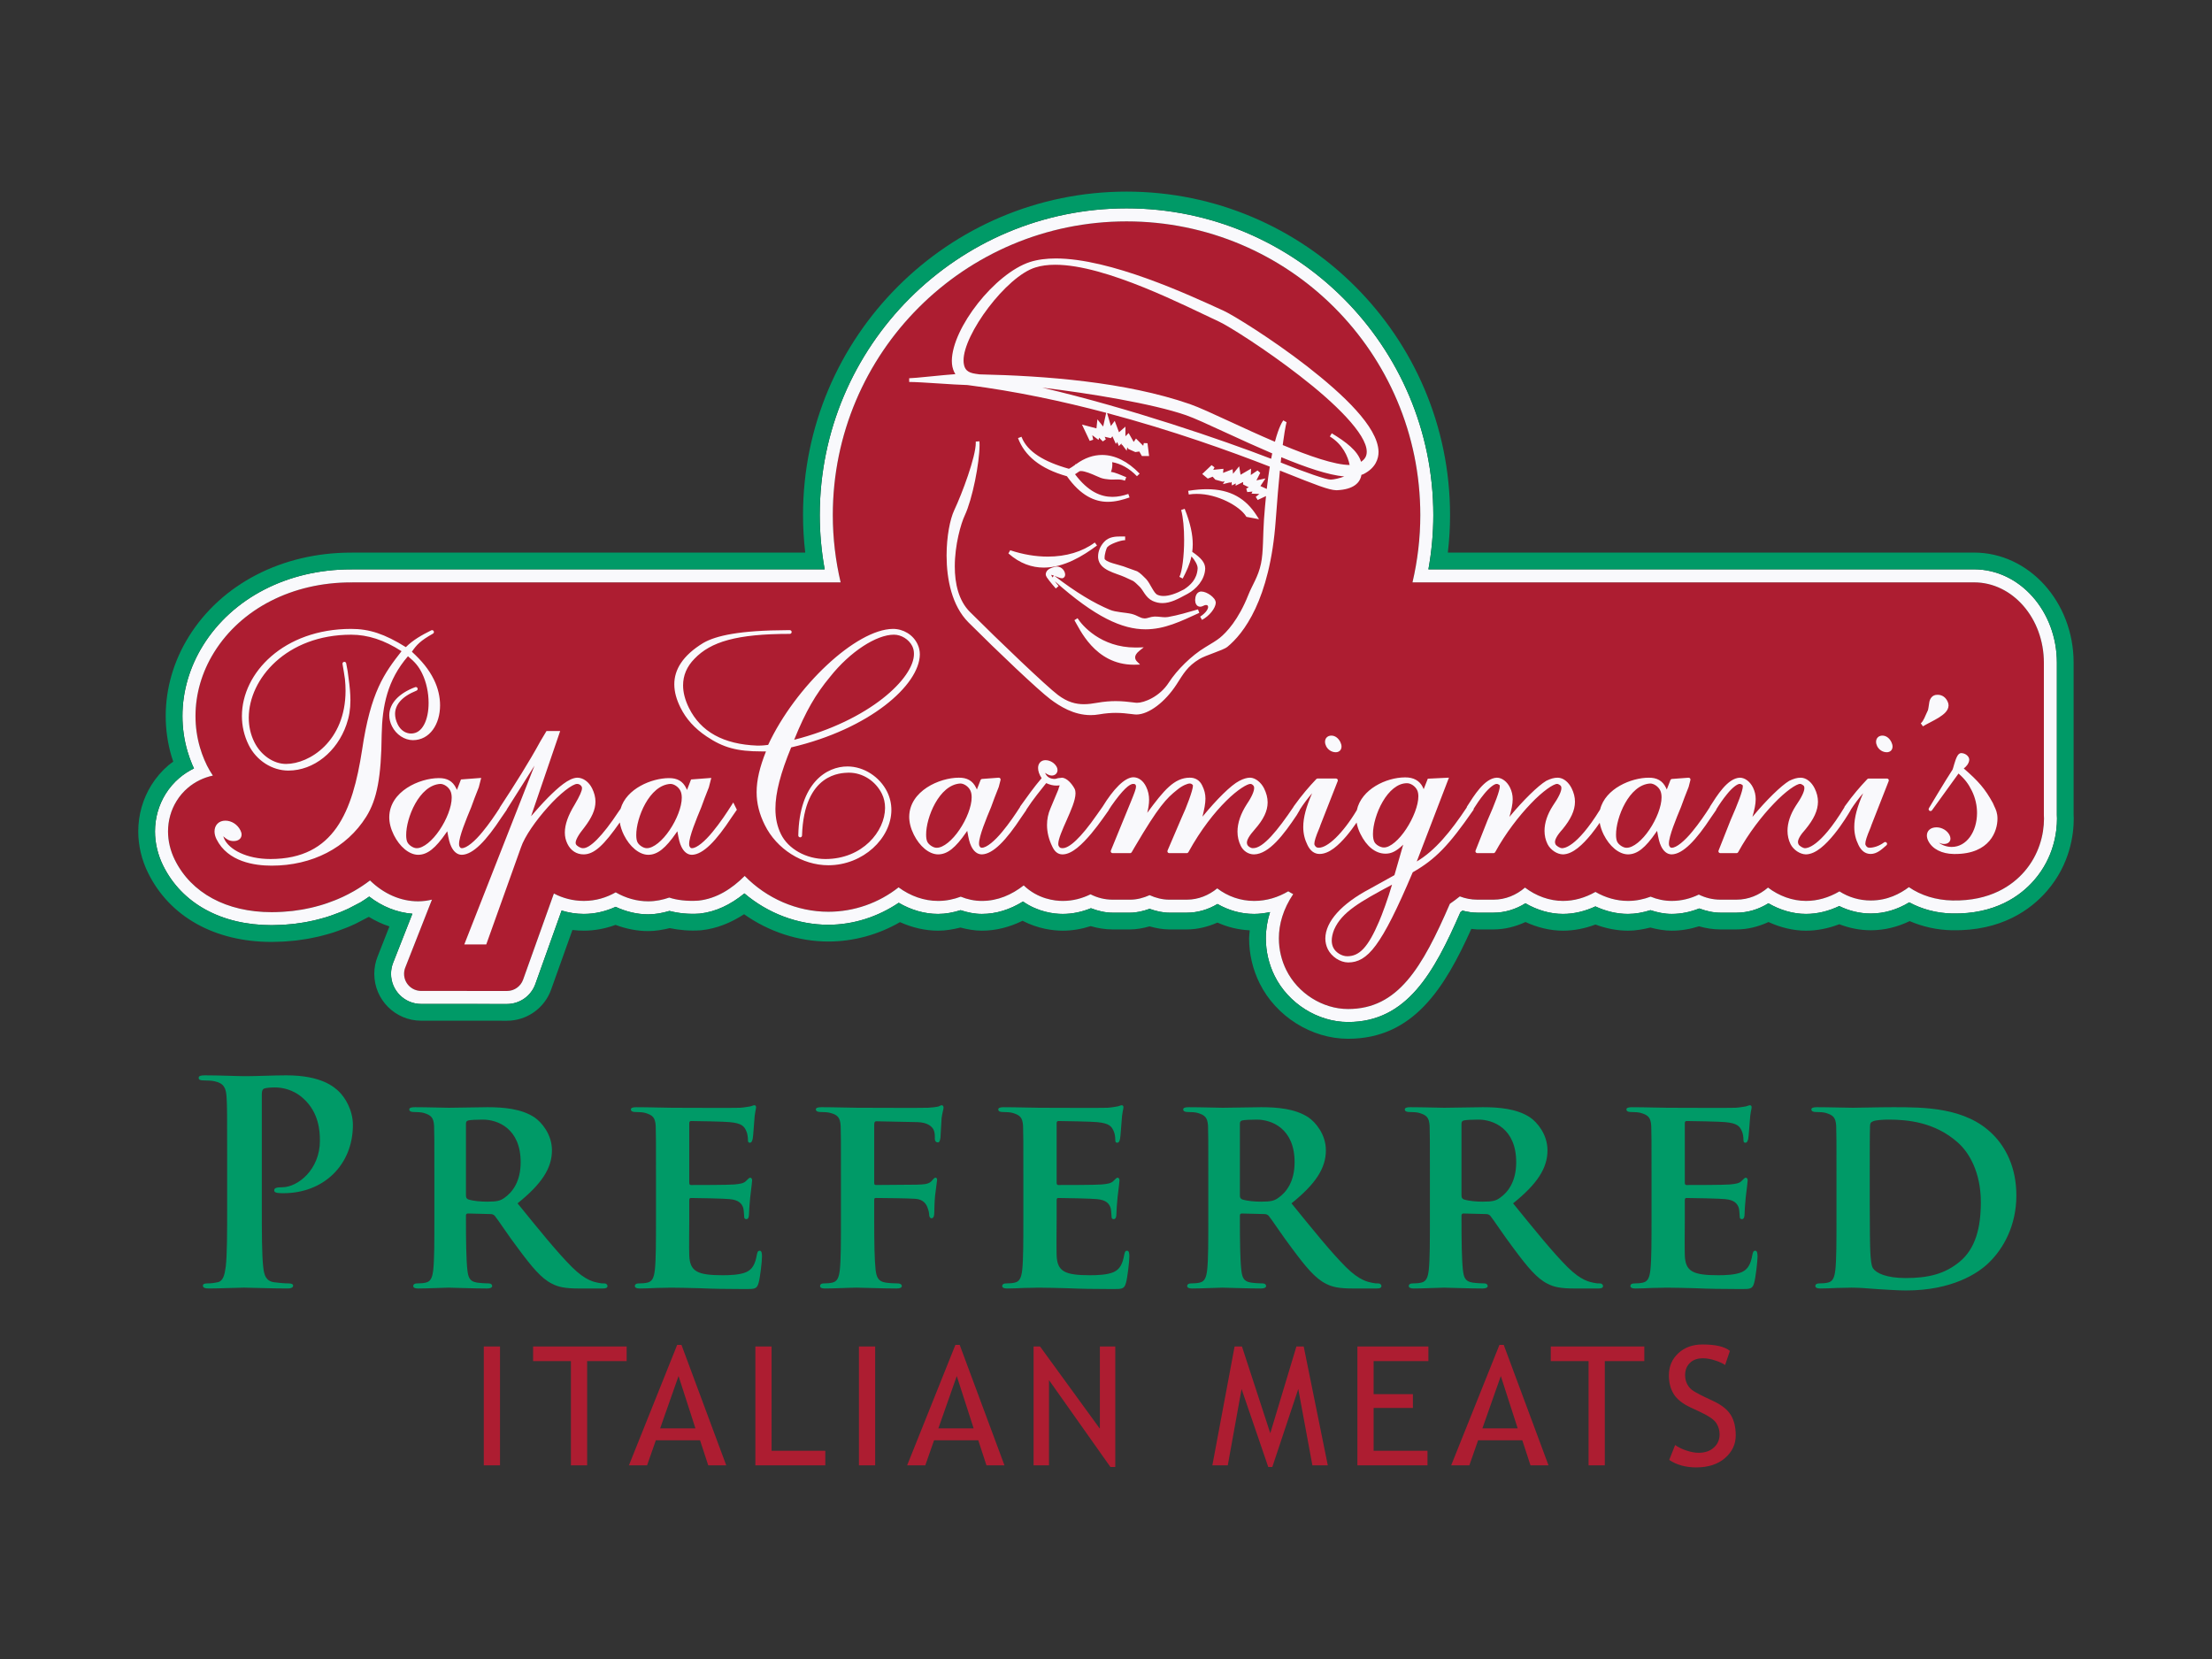
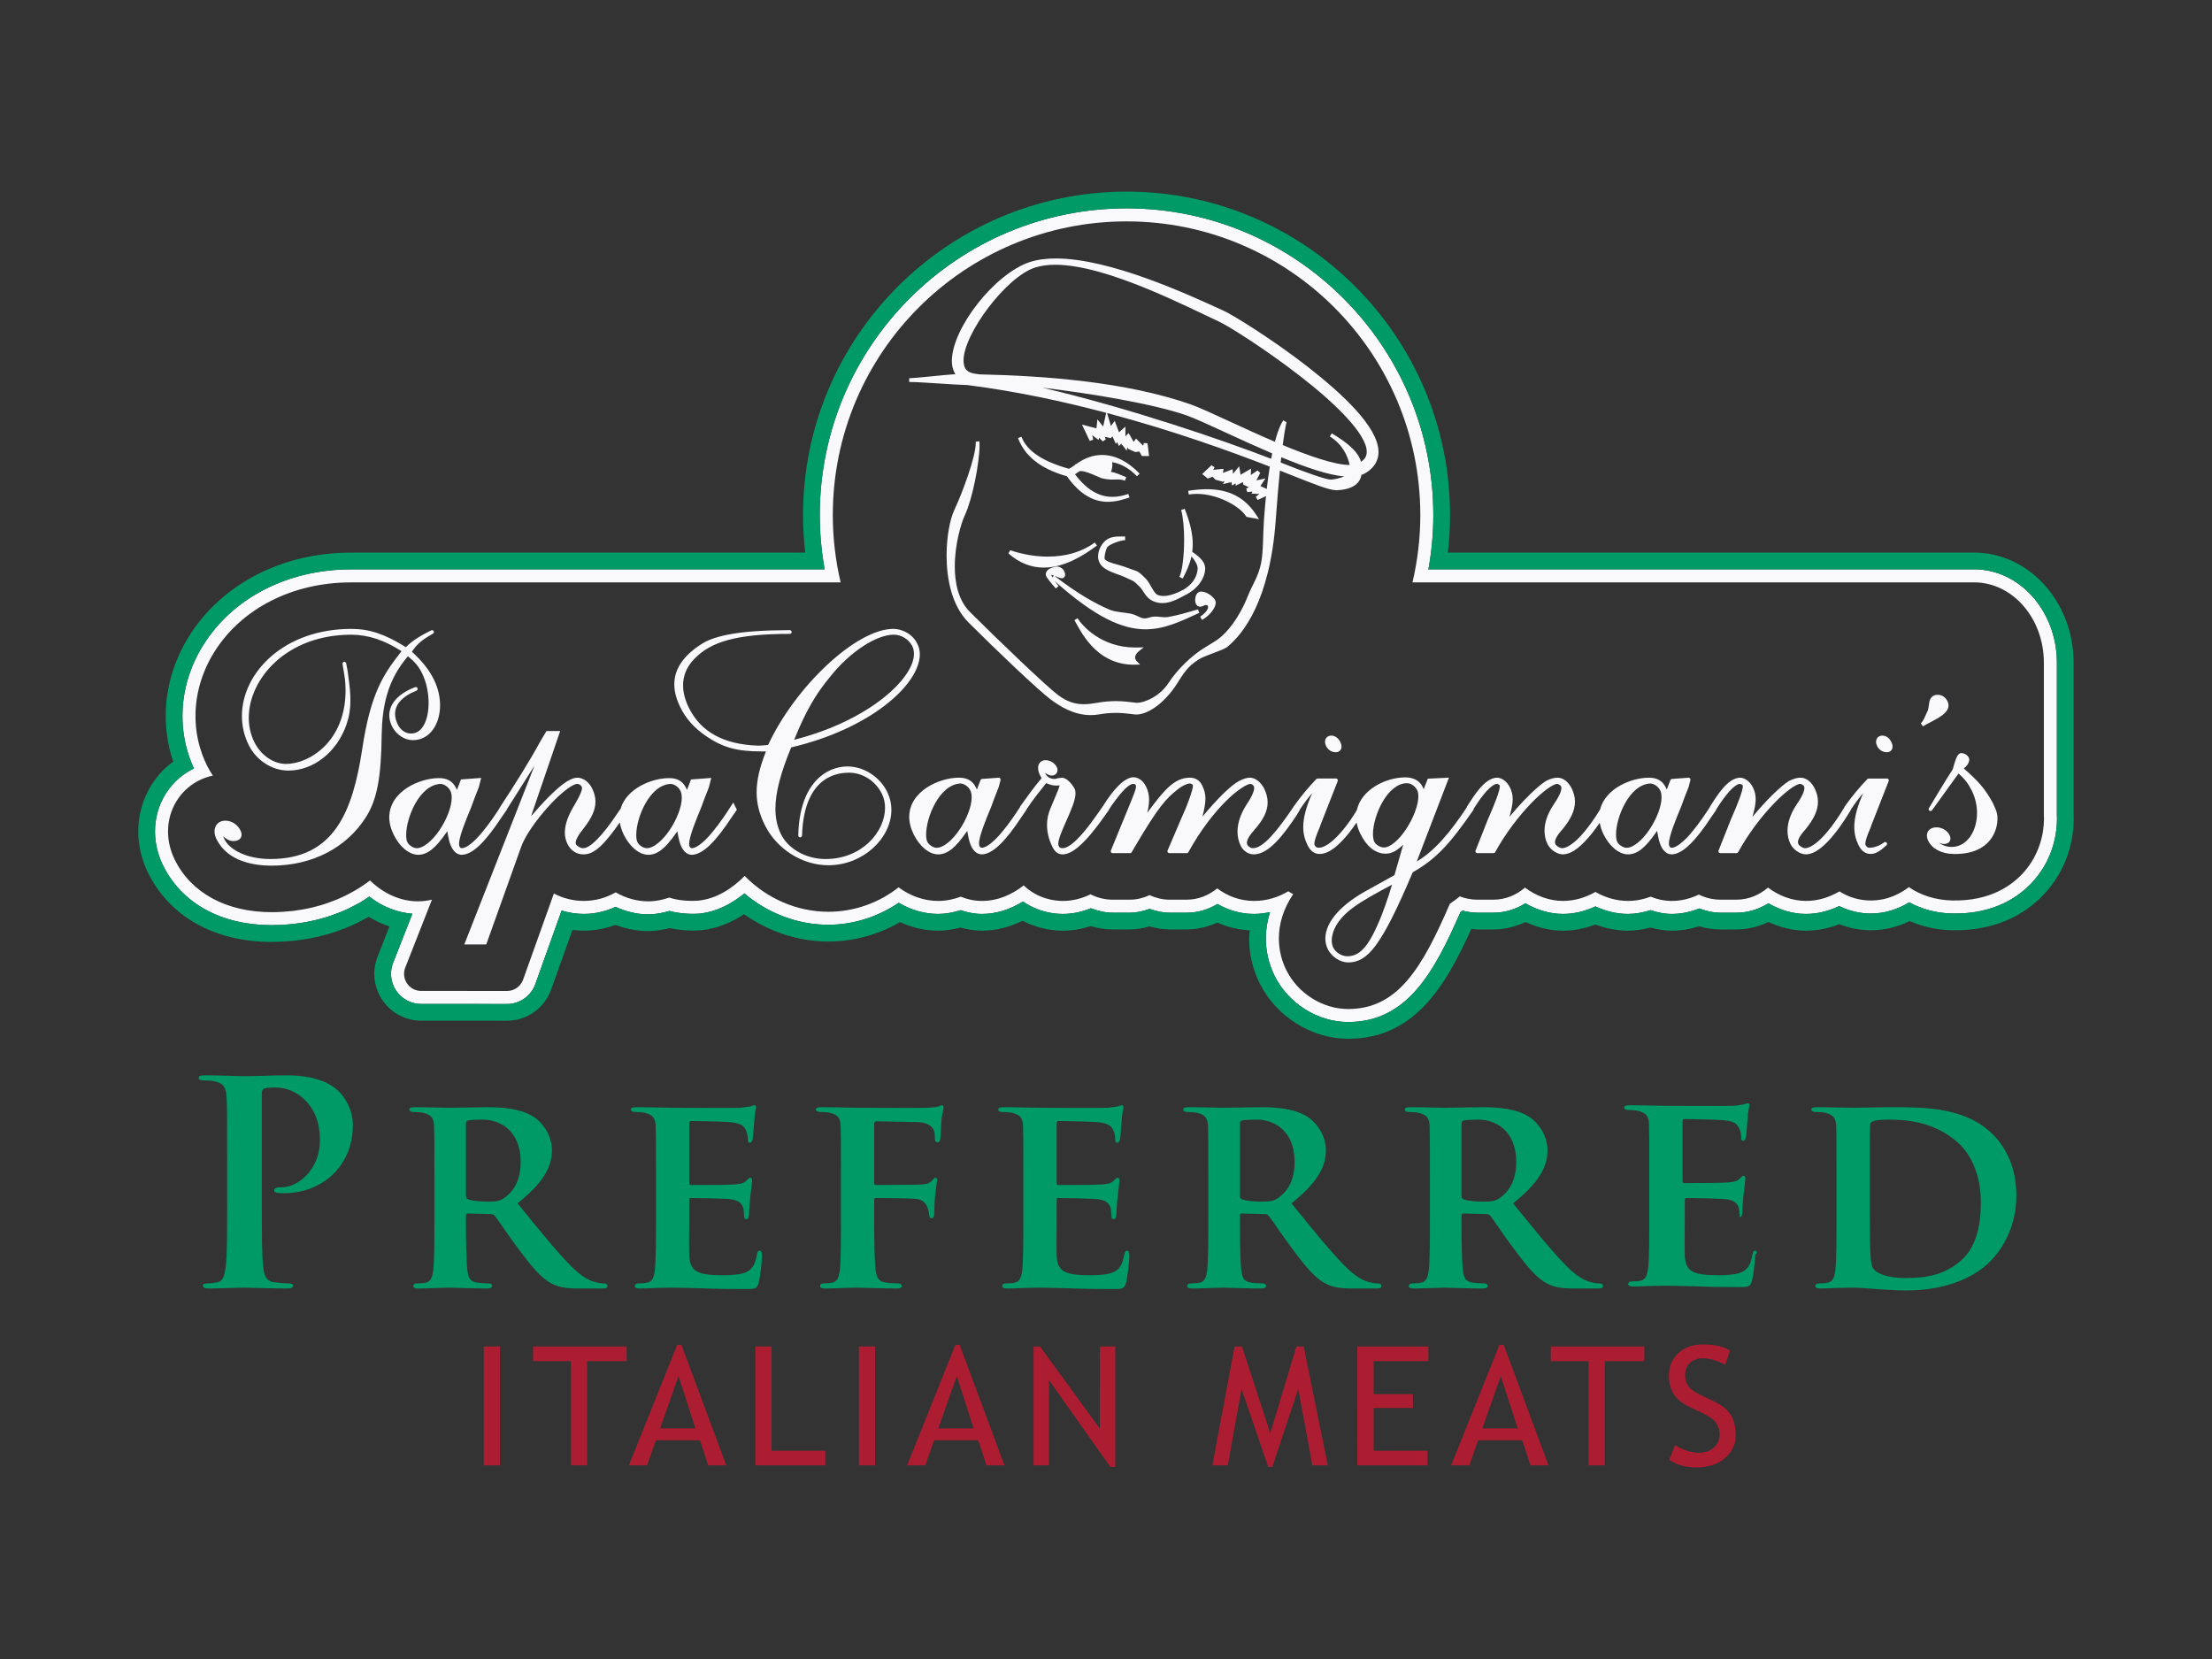
<svg xmlns="http://www.w3.org/2000/svg" version="1.1" id="Layer_1" x="0px" y="0px" viewBox="0 0 400 300" style="enable-background:new 0 0 400 300;" xml:space="preserve">
  <rect x="0" y="0" width="400" height="300" fill="#333333" stroke="none" />
-   <path style="fill:#ad1d31;" d="M369.595,147.45v-27.613c0-8.025-5.651-14.53-12.62-14.53H255.419  c0.916-3.908,1.415-7.976,1.415-12.163c0-29.334-23.78-53.114-53.112-53.114c-29.347,0-53.127,23.78-53.127,53.114  c0,4.187,0.499,8.254,1.416,12.163H63.895c-0.104,0-0.215,0.006-0.322,0.008c-0.034,0-0.068-0.003-0.102-0.003  c-10.587,0-19.844,4.729-24.761,12.649c-2.233,3.594-3.362,7.582-3.362,11.525c0,1.931,0.271,3.85,0.816,5.708  c0.022,0.075,0.049,0.148,0.073,0.223c0.088,0.293,0.18,0.585,0.283,0.875c0.058,0.159,0.122,0.315,0.184,0.471  c0.078,0.204,0.154,0.41,0.239,0.61c0.152,0.359,0.314,0.713,0.487,1.064c0.314,0.633,0.675,1.23,1.059,1.81  c-1.692,0.365-3.25,1.129-4.54,2.232c-0.774,0.661-1.452,1.445-2.006,2.337c-1.038,1.672-1.561,3.578-1.561,5.528  c0,1.724,0.409,3.481,1.227,5.136c2.975,6.015,9.355,9.465,17.501,9.465c0.569,0,1.131-0.02,1.692-0.048  c0.145-0.008,0.29-0.015,0.435-0.025c0.545-0.035,1.087-0.079,1.622-0.139c0.072-0.009,0.143-0.02,0.215-0.029  c0.46-0.057,0.917-0.124,1.368-0.2c0.186-0.03,0.369-0.062,0.552-0.096c0.421-0.079,0.84-0.164,1.254-0.26  c0.242-0.054,0.481-0.116,0.721-0.177c0.3-0.078,0.597-0.157,0.893-0.243c0.249-0.072,0.494-0.145,0.738-0.223  c0.233-0.075,0.465-0.156,0.695-0.236c0.453-0.158,0.901-0.325,1.343-0.504c0.145-0.059,0.288-0.116,0.431-0.178  c0.31-0.13,0.615-0.264,0.917-0.405c0.013-0.007,0.024-0.012,0.036-0.017c0.665-0.312,1.312-0.651,1.944-1.012  c0.041-0.022,0.078-0.045,0.119-0.066c0.978-0.565,1.915-1.19,2.811-1.871c0.004-0.003,0.007-0.006,0.01-0.009  c2.447,2.397,5.514,3.777,8.703,3.777c0.891,0,1.716-0.122,2.5-0.308l-4.824,12.276c-0.142,0.353-0.219,0.74-0.219,1.143  c0,1.706,1.382,3.091,3.086,3.091l15.531,0.009c1.343,0,2.484-0.859,2.911-2.059l5.562-15.565c1.627,0.854,3.459,1.338,5.415,1.338  c2.166,0,4.066-0.591,5.763-1.549c1.82,1.048,3.827,1.624,5.883,1.624c1.399,0,2.646-0.281,3.8-0.679  c1.288,0.439,3.207,0.701,5.296,0.552c3.281-0.36,6.031-2.15,8.347-4.465c3.957,4.052,9.411,6.479,15.134,6.479  c4.671,0,9.152-1.615,12.69-4.414c2.138,1.571,4.604,2.455,7.15,2.455c1.516,0,2.866-0.309,4.093-0.769  c1.196,0.49,2.48,0.769,3.825,0.769c2.897,0,5.397-1.125,7.564-2.806c2.577,2.472,5.62,2.806,7.065,2.806  c1.824,0,3.483-0.451,5.017-1.198c1.22,0.625,2.583,0.972,3.994,0.972h3.166c1.244,0,2.422-0.328,3.522-0.817  c1.11,0.5,2.307,0.817,3.562,0.817h3.164c2.059,0,3.966-0.781,5.505-2.044c1.886,1.438,4.199,2.27,6.669,2.27  c2.301,0,4.342-0.664,6.177-1.739c0.289,0.186,0.588,0.352,0.891,0.508c-1.817,2.706-2.591,5.451-2.591,7.994  c0,2.091,0.502,4.045,1.333,5.724c2.086,4.222,6.581,7.06,11.182,7.06c9.02,0,13.39-7.448,18.407-19.028  c0.63-0.432,1.225-0.878,1.8-1.338c0.995,0.386,2.065,0.592,3.163,0.592h2.939c2.135,0,4.119-0.832,5.683-2.186  c1.984,1.507,4.404,2.413,6.866,2.413c2.008,0,3.966-0.548,5.872-1.626c1.824,1.049,3.829,1.626,5.886,1.626  c1.515,0,2.864-0.309,4.091-0.769c1.192,0.49,2.478,0.769,3.824,0.769c1.777,0,3.401-0.433,4.893-1.148  c1.193,0.591,2.517,0.922,3.889,0.922h2.938c2.136,0,4.119-0.832,5.685-2.186c1.983,1.507,4.4,2.413,6.864,2.413  c2.072,0,4.095-0.576,6.057-1.723c1.666,1.066,3.604,1.647,5.664,1.647c3.049,0,5.334-1.248,6.892-2.413  c2.179,1.496,4.885,2.351,7.869,2.41c6.882,0.142,10.875-2.762,13.012-5.223c2.627-3.025,3.548-6.648,3.548-9.587  C369.617,147.827,369.601,147.641,369.595,147.45z" />
  <path style="fill:#f9f9fc;" d="M371.955,147.505c0,0-0.003-0.067-0.005-0.11c0-0.112,0-27.558,0-27.558  c0-9.311-6.717-16.885-14.975-16.885c0,0-93.227,0-98.671,0c0.584-3.251,0.886-6.538,0.886-9.808  c0-30.584-24.882-55.468-55.467-55.468c-30.593,0-55.483,24.884-55.483,55.468c0,3.27,0.302,6.557,0.886,9.808  c-5.397,0-85.23,0-85.23,0s-0.314,0.008-0.339,0.009c-0.038-0.001-0.085-0.002-0.085-0.002c-11.407,0-21.41,5.143-26.762,13.76  c-2.432,3.914-3.717,8.329-3.717,12.767c0,2.165,0.307,4.309,0.912,6.37c0,0.001,0.066,0.212,0.066,0.212  c0.014,0.038,0.332,1.016,0.332,1.016c-0.002-0.003,0.148,0.384,0.148,0.384l0.057,0.143c0-0.002,0.059,0.156,0.059,0.156  l0.208,0.527c0,0,0.157,0.342,0.303,0.661c-0.957,0.466-1.854,1.047-2.66,1.735c-0.968,0.828-1.801,1.798-2.476,2.885  c-1.252,2.018-1.913,4.358-1.913,6.77c0,2.098,0.509,4.235,1.47,6.18c3.387,6.847,10.534,10.774,19.61,10.774l1.809-0.051  l0.467-0.026c0.003-0.001,1.738-0.151,1.738-0.151c0.01-0.001,0.174-0.022,0.174-0.022c0.061-0.009,1.534-0.224,1.534-0.224  c-0.009,0.003,0.593-0.103,0.593-0.103l1.352-0.279c-0.003,0.001,0.704-0.174,0.704-0.174c0.072-0.018,1.04-0.281,1.04-0.281  c-0.004,0.001,0.792-0.239,0.792-0.239c0.007-0.003,0.697-0.235,0.697-0.235c0.056-0.02,1.512-0.565,1.512-0.565  c0.063-0.026,0.474-0.195,0.474-0.195c-0.005,0.003,0.986-0.437,0.986-0.437c0.041-0.02,2.152-1.119,2.154-1.119l0.118-0.067  c0.525-0.304,1.007-0.671,1.515-1.007c2.348,1.822,5.032,2.89,7.808,3.107c-1.397,3.559-3.481,8.862-3.481,8.862  c-0.25,0.632-0.382,1.309-0.382,2.004c0,3.003,2.442,5.448,5.441,5.448l15.529,0.009c2.302,0,4.364-1.457,5.131-3.628  c0,0,3.199-8.952,4.744-13.273c1.295,0.392,2.634,0.613,4.015,0.613c1.99,0,3.916-0.447,5.753-1.284  c1.885,0.877,3.894,1.359,5.893,1.359c1.266,0,2.536-0.233,3.844-0.617c1.6,0.419,3.497,0.62,5.419,0.484l0.089-0.008  c2.806-0.308,5.497-1.563,8.043-3.644c4.266,3.623,9.682,5.672,15.182,5.672c4.54,0,8.968-1.446,12.724-3.977  c2.227,1.301,4.652,2.016,7.117,2.016c1.373,0,2.716-0.258,4.073-0.679c1.257,0.415,2.542,0.679,3.846,0.679  c2.578,0,5.066-0.782,7.435-2.248c2.737,1.909,5.589,2.248,7.194,2.248c1.724,0,3.432-0.359,5.092-1.03  c1.261,0.481,2.58,0.805,3.919,0.805h3.166c1.158,0,2.327-0.272,3.524-0.697c1.192,0.423,2.386,0.697,3.56,0.697h3.164  c1.955,0,3.843-0.55,5.553-1.576c2.021,1.166,4.271,1.801,6.621,1.801c0.975,0,1.933-0.133,2.883-0.333  c-0.503,1.563-0.76,3.158-0.76,4.743c0,2.343,0.546,4.683,1.578,6.768c2.474,5.008,7.815,8.369,13.292,8.369  c10.643,0,15.551-8.947,20.316-19.867c0.154-0.116,0.185-0.139,0.371-0.278c0.88,0.221,1.772,0.372,2.683,0.372h2.939  c2.019,0,4.007-0.604,5.762-1.7c2.113,1.233,4.461,1.925,6.787,1.925c1.992,0,3.959-0.474,5.869-1.359  c1.887,0.877,3.893,1.359,5.889,1.359c1.373,0,2.714-0.258,4.069-0.679c1.259,0.415,2.545,0.679,3.847,0.679  c1.683,0,3.349-0.344,4.972-0.988c1.232,0.456,2.515,0.763,3.81,0.763h2.938c2.017,0,4.008-0.604,5.761-1.7  c2.112,1.233,4.46,1.925,6.788,1.925c2.052,0,4.069-0.496,6.021-1.424c1.764,0.872,3.703,1.349,5.701,1.349  c2.446,0,4.773-0.703,6.954-2.019c2.304,1.245,4.94,1.958,7.757,2.015c7.796,0.161,12.371-3.191,14.839-6.033  c3.588-4.134,4.125-8.748,4.125-11.13L371.955,147.505z M366.069,157.611c-2.136,2.461-6.129,5.365-13.012,5.223  c-2.984-0.06-5.69-0.914-7.869-2.41c-1.558,1.165-3.843,2.413-6.892,2.413c-2.06,0-3.998-0.581-5.664-1.647  c-1.963,1.146-3.986,1.723-6.057,1.723c-2.464,0-4.881-0.906-6.864-2.412c-1.566,1.354-3.548,2.186-5.685,2.186h-2.938  c-1.372,0-2.696-0.331-3.889-0.922c-1.493,0.715-3.116,1.148-4.893,1.148c-1.347,0-2.632-0.279-3.824-0.769  c-1.227,0.46-2.577,0.769-4.091,0.769c-2.057,0-4.062-0.576-5.886-1.626c-1.906,1.078-3.865,1.626-5.872,1.626  c-2.462,0-4.882-0.906-6.866-2.412c-1.564,1.354-3.548,2.186-5.683,2.186h-2.939c-1.098,0-2.168-0.206-3.163-0.592  c-0.575,0.46-1.17,0.905-1.8,1.338c-5.016,11.58-9.387,19.028-18.407,19.028c-4.601,0-9.096-2.838-11.182-7.06  c-0.832-1.678-1.333-3.633-1.333-5.724c0-2.543,0.774-5.288,2.591-7.994c-0.304-0.156-0.603-0.322-0.891-0.508  c-1.835,1.075-3.876,1.739-6.177,1.739c-2.471,0-4.784-0.832-6.669-2.27c-1.539,1.263-3.446,2.044-5.505,2.044h-3.164  c-1.254,0-2.452-0.318-3.562-0.817c-1.1,0.489-2.278,0.817-3.522,0.817h-3.166c-1.411,0-2.774-0.346-3.994-0.972  c-1.534,0.747-3.193,1.198-5.017,1.198c-1.445,0-4.488-0.333-7.065-2.806c-2.168,1.681-4.667,2.806-7.564,2.806  c-1.346,0-2.629-0.279-3.825-0.769c-1.227,0.46-2.576,0.769-4.093,0.769c-2.546,0-5.012-0.883-7.15-2.455  c-3.538,2.799-8.019,4.414-12.69,4.414c-5.723,0-11.177-2.427-15.134-6.479c-2.316,2.315-5.066,4.105-8.347,4.465  c-2.089,0.149-4.008-0.112-5.296-0.552c-1.154,0.398-2.401,0.679-3.8,0.679c-2.055,0-4.062-0.575-5.883-1.624  c-1.697,0.958-3.597,1.549-5.763,1.549c-1.956,0-3.788-0.484-5.415-1.338l-5.562,15.565c-0.426,1.2-1.568,2.059-2.911,2.059  l-15.531-0.009c-1.704,0-3.086-1.384-3.086-3.091c0-0.403,0.077-0.79,0.219-1.142l4.824-12.276c-0.784,0.186-1.609,0.308-2.5,0.308  c-3.188,0-6.255-1.38-8.703-3.777c-0.003,0.003-0.007,0.006-0.01,0.009c-0.896,0.681-1.833,1.305-2.811,1.871  c-0.041,0.022-0.079,0.044-0.119,0.066c-0.632,0.361-1.28,0.7-1.944,1.012c-0.012,0.005-0.022,0.011-0.036,0.017  c-0.301,0.141-0.606,0.275-0.917,0.405c-0.143,0.062-0.287,0.119-0.431,0.177c-0.441,0.179-0.89,0.346-1.343,0.504  c-0.23,0.08-0.462,0.161-0.695,0.236c-0.244,0.078-0.489,0.151-0.738,0.223c-0.296,0.085-0.593,0.165-0.893,0.243  c-0.24,0.06-0.479,0.123-0.721,0.177c-0.414,0.096-0.833,0.181-1.254,0.26c-0.183,0.034-0.366,0.066-0.552,0.096  c-0.452,0.077-0.908,0.143-1.368,0.2c-0.072,0.009-0.143,0.02-0.215,0.029c-0.535,0.06-1.077,0.104-1.622,0.139  c-0.145,0.01-0.29,0.017-0.435,0.025c-0.561,0.028-1.123,0.048-1.692,0.048c-8.146,0-14.526-3.45-17.501-9.465  c-0.818-1.655-1.227-3.412-1.227-5.136c0-1.95,0.523-3.856,1.561-5.528c0.554-0.892,1.232-1.676,2.006-2.337  c1.29-1.103,2.847-1.868,4.54-2.232c-0.384-0.581-0.745-1.177-1.059-1.81c-0.174-0.351-0.335-0.706-0.487-1.064  c-0.085-0.201-0.16-0.407-0.239-0.61c-0.061-0.156-0.126-0.312-0.184-0.471c-0.103-0.29-0.195-0.582-0.283-0.875  c-0.024-0.075-0.051-0.148-0.073-0.223c-0.546-1.858-0.816-3.777-0.816-5.708c0-3.943,1.13-7.932,3.362-11.525  c4.918-7.92,14.174-12.648,24.761-12.648c0.034,0,0.068,0.003,0.102,0.003c0.108-0.003,0.218-0.009,0.322-0.009h88.115  c-0.917-3.908-1.416-7.976-1.416-12.163c0-29.334,23.78-53.114,53.127-53.114c29.332,0,53.112,23.78,53.112,53.114  c0,4.187-0.499,8.254-1.415,12.163h101.555c6.97,0,12.621,6.505,12.621,14.53v27.613c0.007,0.191,0.022,0.377,0.022,0.574  C369.617,150.964,368.695,154.586,366.069,157.611z" />
  <path style="fill:#009a67;" d="M374.976,147.321c0-0.256,0-27.484,0-27.484c0-10.98-8.075-19.913-18.002-19.913  c0,0-83.924,0-95.158,0c0.266-2.257,0.399-4.523,0.399-6.781c0-32.254-26.24-58.495-58.494-58.495  c-32.261,0-58.51,26.241-58.51,58.495c0,2.258,0.136,4.523,0.402,6.781c-11.005,0-81.718,0-81.718,0s-0.298,0.007-0.359,0.008  c-0.028,0-0.065-0.001-0.065-0.001c-12.46,0-23.427,5.679-29.334,15.19c-2.73,4.395-4.172,9.362-4.172,14.365  c0,2.454,0.348,4.884,1.033,7.222c0.001,0.004,0.106,0.33,0.106,0.33c-0.009-0.026,0.123,0.373,0.225,0.692  c-0.293,0.218-0.6,0.422-0.878,0.66c-1.205,1.03-2.241,2.238-3.081,3.589c-1.551,2.498-2.37,5.392-2.37,8.368  c0,2.562,0.617,5.162,1.786,7.522c3.916,7.918,12.055,12.46,22.323,12.46l1.963-0.055c-0.004,0,0.504-0.03,0.504-0.03  c0.009,0,1.892-0.163,1.892-0.163c0.021-0.003,0.256-0.034,0.256-0.034c0.005-0.001,1.609-0.234,1.612-0.235l0.644-0.113  c-0.005,0.001,1.474-0.304,1.474-0.304c-0.008,0.001,0.775-0.192,0.775-0.192c0.072-0.018,1.137-0.306,1.137-0.306  c-0.009,0.001,0.86-0.26,0.86-0.26c0.017-0.005,0.775-0.262,0.775-0.262c0.053-0.018,1.653-0.619,1.653-0.619  c0.061-0.024,0.527-0.216,0.527-0.216c-0.01,0.004,1.075-0.477,1.075-0.477c0.049-0.024,2.377-1.235,2.377-1.235  c0.002,0,0.031-0.016,0.058-0.032c1.193,0.722,2.44,1.311,3.729,1.732c-1.058,2.696-2.144,5.459-2.144,5.459  c-0.388,0.976-0.593,2.031-0.593,3.111c0,4.676,3.8,8.475,8.469,8.475l15.528,0.009c3.582,0,6.79-2.267,7.985-5.645  c-0.003,0.009,2.214-6.194,3.848-10.767c0.678,0.081,1.363,0.124,2.059,0.124c1.973,0,3.889-0.371,5.738-1.043  c1.914,0.716,3.911,1.118,5.908,1.118c1.291,0,2.578-0.216,3.88-0.534c1.736,0.362,3.636,0.533,5.598,0.394l0.102-0.008l0.103-0.011  c2.669-0.293,5.219-1.307,7.651-2.886c4.471,3.164,9.819,4.933,15.243,4.933c4.55,0,9.03-1.238,12.949-3.504  c2.201,0.983,4.523,1.544,6.891,1.544c1.37,0,2.706-0.23,4.045-0.567c1.273,0.336,2.563,0.567,3.873,0.567  c2.548,0,5.003-0.638,7.357-1.791c2.849,1.486,5.606,1.791,7.273,1.791c1.708,0,3.396-0.291,5.047-0.824  c1.29,0.38,2.624,0.599,3.964,0.599h3.166c1.158,0,2.338-0.223,3.52-0.551c1.186,0.328,2.376,0.551,3.563,0.551h3.164  c1.902,0,3.778-0.459,5.542-1.24c1.841,0.826,3.805,1.304,5.841,1.402c-0.037,0.482-0.114,0.964-0.114,1.446  c0,2.806,0.654,5.61,1.893,8.112c2.972,6.015,9.403,10.052,16.005,10.052c11.784,0,17.458-9.139,22.288-19.872  c0.362,0.027,0.717,0.1,1.082,0.1h2.939c1.996,0,3.95-0.496,5.772-1.339c2.164,0.989,4.471,1.564,6.777,1.564  c1.995,0,3.959-0.391,5.874-1.111c1.908,0.713,3.897,1.111,5.884,1.111c1.369,0,2.706-0.23,4.042-0.567  c1.273,0.336,2.562,0.567,3.874,0.567c1.67,0,3.319-0.279,4.934-0.792c1.258,0.36,2.553,0.567,3.848,0.567h2.938  c1.995,0,3.95-0.496,5.773-1.339c2.161,0.989,4.471,1.564,6.775,1.564c2.055,0,4.069-0.411,6.025-1.165  c1.81,0.694,3.729,1.09,5.697,1.09c2.457,0,4.803-0.584,7.033-1.654c2.344,1.006,4.912,1.596,7.618,1.651  c8.966,0.185,14.294-3.746,17.187-7.076c4.233-4.877,4.866-10.31,4.866-13.114C375,148.024,374.976,147.329,374.976,147.321z   M367.847,159.155c-2.468,2.842-7.043,6.194-14.839,6.033c-2.817-0.057-5.453-0.77-7.757-2.015  c-2.181,1.315-4.508,2.019-6.954,2.019c-1.997,0-3.936-0.477-5.701-1.349c-1.952,0.927-3.97,1.424-6.021,1.424  c-2.328,0-4.676-0.692-6.788-1.925c-1.753,1.096-3.744,1.7-5.761,1.7h-2.938c-1.295,0-2.578-0.306-3.81-0.763  c-1.623,0.644-3.289,0.988-4.972,0.988c-1.302,0-2.588-0.264-3.847-0.679c-1.355,0.421-2.696,0.679-4.069,0.679  c-1.996,0-4.003-0.482-5.889-1.359c-1.91,0.885-3.877,1.359-5.869,1.359c-2.326,0-4.674-0.692-6.787-1.925  c-1.755,1.096-3.742,1.7-5.762,1.7h-2.939c-0.91,0-1.803-0.151-2.683-0.372c-0.186,0.139-0.218,0.162-0.371,0.278  c-4.764,10.919-9.672,19.867-20.316,19.867c-5.477,0-10.818-3.361-13.292-8.369c-1.032-2.085-1.578-4.425-1.578-6.768  c0-1.585,0.257-3.18,0.76-4.743c-0.951,0.2-1.908,0.333-2.883,0.333c-2.35,0-4.601-0.635-6.621-1.801  c-1.71,1.026-3.598,1.576-5.553,1.576h-3.164c-1.174,0-2.367-0.275-3.56-0.697c-1.197,0.426-2.366,0.697-3.524,0.697h-3.166  c-1.339,0-2.658-0.323-3.919-0.805c-1.66,0.671-3.368,1.03-5.092,1.03c-1.605,0-4.458-0.339-7.194-2.248  c-2.369,1.467-4.857,2.248-7.435,2.248c-1.303,0-2.588-0.264-3.846-0.679c-1.357,0.421-2.699,0.679-4.073,0.679  c-2.464,0-4.889-0.715-7.117-2.016c-3.756,2.531-8.184,3.977-12.724,3.977c-5.499,0-10.916-2.048-15.182-5.672  c-2.546,2.081-5.237,3.335-8.043,3.644l-0.089,0.008c-1.922,0.136-3.819-0.064-5.419-0.484c-1.308,0.384-2.579,0.617-3.844,0.617  c-1.999,0-4.008-0.482-5.893-1.359c-1.837,0.837-3.762,1.284-5.753,1.284c-1.38,0-2.72-0.22-4.015-0.613  c-1.545,4.321-4.744,13.273-4.744,13.273c-0.767,2.171-2.829,3.628-5.131,3.628l-15.529-0.009c-2.999,0-5.441-2.445-5.441-5.448  c0-0.695,0.131-1.372,0.382-2.004c0,0,2.084-5.303,3.481-8.862c-2.776-0.216-5.46-1.284-7.808-3.107  c-0.508,0.336-0.99,0.703-1.515,1.007l-0.118,0.067c-0.002,0.001-2.113,1.099-2.154,1.119c0,0-0.992,0.439-0.986,0.437  c0,0-0.411,0.17-0.474,0.195c0,0-1.455,0.545-1.512,0.565c0,0-0.69,0.233-0.697,0.235c0,0-0.796,0.24-0.792,0.239  c0,0-0.968,0.263-1.04,0.281c0,0-0.707,0.175-0.704,0.174l-1.352,0.279c0,0-0.601,0.105-0.593,0.103c0,0-1.472,0.215-1.534,0.224  c0,0-0.164,0.022-0.174,0.022c0,0-1.735,0.15-1.738,0.151l-0.467,0.026l-1.809,0.051c-9.076,0-16.223-3.927-19.61-10.774  c-0.961-1.946-1.47-4.082-1.47-6.18c0-2.412,0.661-4.753,1.913-6.77c0.675-1.086,1.508-2.057,2.476-2.885  c0.806-0.688,1.703-1.269,2.66-1.735c-0.146-0.319-0.303-0.661-0.303-0.661l-0.208-0.527c0,0-0.059-0.157-0.059-0.156l-0.057-0.143  c0,0-0.15-0.387-0.148-0.384c0,0-0.318-0.978-0.332-1.016c0,0-0.066-0.211-0.066-0.212c-0.605-2.062-0.912-4.205-0.912-6.37  c0-4.438,1.285-8.854,3.717-12.767c5.352-8.617,15.355-13.76,26.762-13.76c0,0,0.048,0.001,0.085,0.002  c0.025-0.001,0.339-0.009,0.339-0.009s79.833,0,85.23,0c-0.584-3.251-0.886-6.538-0.886-9.808c0-30.584,24.89-55.468,55.483-55.468  c30.585,0,55.467,24.884,55.467,55.468c0,3.27-0.301,6.556-0.886,9.808c5.444,0,98.671,0,98.671,0  c8.258,0,14.975,7.574,14.975,16.885c0,0,0,27.445,0,27.558c0.002,0.043,0.005,0.11,0.005,0.11l0.018,0.52  C371.972,150.407,371.435,155.021,367.847,159.155z" />
  <path style="fill:#f9f9fc;" d="M242.377,134.187l-0.302,0.148L242.377,134.187c0.136,0.281,0.211,0.555,0.211,0.815  c0,0.274-0.088,0.544-0.283,0.738c-0.191,0.192-0.463,0.288-0.753,0.288h-0.013c-0.743-0.004-1.407-0.452-1.728-1.091  c-0.133-0.266-0.201-0.536-0.202-0.795c0-0.298,0.097-0.59,0.308-0.802c0.21-0.211,0.511-0.323,0.845-0.319  C241.458,133.023,242.042,133.509,242.377,134.187z M361.156,147.329c0.034,0.201,0.051,0.44,0.051,0.707  c0,1.085-0.317,2.673-1.451,4.013c-1.133,1.341-3.082,2.38-6.207,2.38h-0.018c-0.103,0-0.203-0.002-0.295-0.002v-0.335l-0.007,0.335  c-2.038-0.043-3.79-0.863-4.543-2.374c-0.16-0.326-0.245-0.652-0.245-0.964c-0.003-0.416,0.164-0.814,0.484-1.081  c0.318-0.267,0.757-0.401,1.28-0.401c0.97,0.01,1.916,0.581,2.33,1.395c0.109,0.221,0.17,0.436,0.17,0.649  c0.005,0.285-0.129,0.567-0.36,0.733c-0.226,0.168-0.513,0.234-0.833,0.234c-0.297-0.01-0.603-0.093-0.893-0.224  c0.59,0.456,1.466,0.766,2.318,0.758c2.706-0.007,4.567-2.784,4.574-6.14c0-1.32-0.294-2.709-0.934-4.007  c-0.617-1.24-1.2-2.056-2.413-3.126l-4.795,6.643c-0.105,0.146-0.307,0.183-0.458,0.085c-0.152-0.099-0.196-0.3-0.104-0.455  c0-0.001,2.965-4.977,4.284-6.994c0.103-0.171,0.414-1.655,0.842-2.421c0.154-0.251,0.32-0.527,0.718-0.553  c0.6,0.015,1.117,0.347,1.354,0.79c0.068,0.142,0.099,0.294,0.099,0.434c-0.058,0.709-0.583,1.24-0.991,1.554  c2.658,2.31,3.84,3.656,5.267,6.256C360.728,146.08,361.006,146.406,361.156,147.329z M165.951,116.555  c-0.804-1.784-2.616-2.831-4.473-2.832c-6.67,0.06-17.649,10.399-22.575,20.978c-0.607,0.068-0.947,0.128-1.961,0.128  c-6.133-0.233-10.216-2.502-12.361-6.822c-0.711-1.437-1.058-2.806-1.058-4.079c0.003-1.792,0.678-3.403,2.062-4.806  c2.934-3.065,7.61-4.498,17.238-4.498c0.088,0,0.174-0.036,0.237-0.098c0.063-0.064,0.097-0.15,0.097-0.239  c0-0.088-0.034-0.176-0.097-0.238s-0.148-0.099-0.237-0.099c-0.126,0-0.254,0.001-0.38,0.001c-8.737,0.03-12.954,0.99-15.253,2.305  c-3.756,2.285-5.258,4.856-5.254,7.488c0,1.408,0.422,2.81,1.103,4.184c1.031,2.091,2.578,3.799,4.759,5.257  c2.967,1.993,5.458,2.7,9.935,2.693h0.782c-1.125,2.817-1.694,5.175-1.694,7.378c0,2.05,0.498,3.955,1.479,5.933  c2.147,4.341,6.755,7.271,11.494,7.276c6.3-0.009,11.381-4.889,11.398-9.998c0-1.113-0.247-2.235-0.777-3.306  c-1.329-2.681-4.202-4.557-7.137-4.562c-3.802-0.024-8.74,3.005-8.919,12.461c0,0.002,0,0.004,0,0.007c0,0.012,0,0.025,0,0.037  c0,0.001,0,0.001,0,0.002c0,0.005,0.002,0.009,0.004,0.014c0,0.001,0,0.003,0,0.004c0,0.004,0,0.009,0.002,0.013l0.001,0.005  c0,0.004,0,0.007,0.002,0.011c0,0.001,0.002,0.004,0.002,0.006c0,0.004,0,0.007,0.002,0.009l0.002,0.007l0.003,0.009  c0,0.002,0.002,0.004,0.003,0.006c0,0.003,0,0.007,0.004,0.01c0,0.001,0,0.003,0,0.005c0.003,0.004,0.003,0.007,0.005,0.01  c0.001,0.002,0.001,0.003,0.001,0.004c0.002,0.004,0.004,0.008,0.007,0.011c0,0.001,0,0.001,0,0.002  c0.014,0.027,0.033,0.053,0.055,0.076c0.032,0.036,0.073,0.063,0.118,0.08c0.002,0.001,0.002,0.001,0.005,0.002  c0,0.001,0.003,0.002,0.007,0.003c0.002,0.001,0.005,0.002,0.007,0.003c0.003,0.001,0.003,0.001,0.005,0.002  c0.005,0.001,0.009,0.003,0.012,0.003c0,0,0,0,0.002,0c0.02,0.006,0.042,0.011,0.063,0.012c0.007,0,0.012,0.001,0.017,0.001  c0.065,0.002,0.125-0.015,0.176-0.044c0.002-0.001,0.002-0.001,0.002-0.001c0.002-0.002,0.003-0.003,0.007-0.004  c0.02-0.013,0.041-0.027,0.058-0.044c0.034-0.033,0.061-0.073,0.078-0.115c0.014-0.038,0.024-0.077,0.024-0.119  c0.361-11.369,7.167-11.308,8.386-11.364h0.087c2.498-0.001,4.829,1.507,5.968,3.813c0.385,0.779,0.574,1.649,0.574,2.559  c-0.012,4.223-4.071,9.235-10.778,9.244c-3.504,0.003-6.734-1.836-8.04-4.486c-0.672-1.361-1.009-2.858-1.009-4.606  c-0.002-2.893,0.939-6.468,2.849-11.094c14.21-3.325,23.195-11.271,23.267-16.802C166.335,117.715,166.209,117.109,165.951,116.555z   M143.609,133.776c2.103-5.19,3.906-8.266,6.476-11.361c3.657-4.617,8.428-7.643,11.55-7.644h0.029  c1.294-0.005,2.701,0.841,3.305,2.074c0.201,0.409,0.303,0.864,0.303,1.368C165.341,122.583,157.269,130.3,143.609,133.776z   M350.574,129.777c-0.941,0.581-2.062,1.089-2.846,1.566l-0.389-0.55c0.515-0.398,0.81-1.385,1.215-2.194  c0.175-0.257,0.199-0.952,0.322-1.597c0.099-0.631,0.527-1.386,1.486-1.361c0.856-0.015,1.493,0.484,1.828,1.219  c0.115,0.234,0.171,0.472,0.171,0.706C352.336,128.54,351.5,129.191,350.574,129.777z M342.019,134.186  c0.138,0.28,0.211,0.555,0.211,0.817c0.004,0.274-0.086,0.544-0.281,0.738c-0.193,0.193-0.467,0.287-0.758,0.287h-0.007  c-0.746-0.003-1.409-0.452-1.729-1.091c-0.131-0.267-0.202-0.535-0.202-0.795c0-0.298,0.097-0.59,0.308-0.801  c0.21-0.212,0.513-0.323,0.843-0.321C341.102,133.024,341.687,133.508,342.019,134.186z M73.774,118.669  c-3.732,4.308-4.652,9.015-4.754,14.161c-0.08,7.627-0.814,11.701-2.808,14.879c-3.521,5.608-9.764,8.829-17.091,8.829h-0.01  c-3.049-0.003-7.907-0.67-9.964-4.788c-0.237-0.479-0.354-0.955-0.354-1.399c-0.002-0.539,0.175-1.033,0.523-1.392  c0.344-0.359,0.849-0.561,1.431-0.558c1.118,0.001,2.2,0.678,2.74,1.771c0.129,0.256,0.199,0.511,0.199,0.758  c0.005,0.339-0.15,0.665-0.421,0.866c-0.269,0.204-0.62,0.293-1.029,0.293c-0.746,0.003-1.234-0.29-1.874-0.867  c0.061,0.187,0.136,0.377,0.216,0.533c0.902,1.86,3.982,3.589,8.346,3.583c11.523-0.011,14.834-8.612,16.546-19.695  c1.56-10.559,4.013-13.88,7.139-17.885c-3.117-2.023-6.111-2.985-9.103-2.985c-11.707,0-18.503,7.984-18.523,15.007  c0.002,1.544,0.327,3.04,1.004,4.405c1.178,2.389,3.488,3.964,5.744,3.958c4.223-0.002,10.744-4.092,10.756-13.239  c0-0.674-0.036-1.376-0.111-2.106c-0.117-0.831-0.264-1.733-0.438-2.726c-0.031-0.18,0.089-0.353,0.266-0.388  c0.18-0.036,0.355,0.079,0.395,0.259c0,0.005,0,0.009,0.002,0.013c0,0.001,0.002,0.003,0.002,0.004  c0.204,0.954,0.351,1.871,0.44,2.751c0.208,1.483,0.322,2.753,0.324,3.911c0,1.615-0.227,3.013-0.726,4.431  c-1.683,4.862-5.875,8.288-10.497,8.292c-2.931-0.002-5.777-1.809-7.176-4.634c-0.825-1.668-1.222-3.446-1.222-5.229  c0.007-7.845,7.607-15.743,19.726-15.759c3.316-0.003,6.073,0.903,9.918,3.299c1.297-1.294,2.856-2.171,4.591-3.037  c0.163-0.082,0.361-0.018,0.446,0.144c0.085,0.162,0.027,0.361-0.133,0.451c-2.259,1.275-2.948,2.009-3.814,3.272  c1.813,1.667,3.061,3.17,3.979,5.029c0.767,1.549,1.12,3.165,1.12,4.667c-0.003,3.376-1.834,6.287-4.908,6.296  c-1.506-0.006-3.026-0.983-3.793-2.524c-0.327-0.66-0.487-1.323-0.487-1.969c0.006-2.197,1.823-4.025,4.683-5.091  c0.174-0.065,0.365,0.022,0.433,0.194c0.065,0.173-0.019,0.365-0.191,0.434c-2.702,1.088-3.875,2.584-3.875,4.214  c0,0.605,0.16,1.247,0.494,1.921c0.515,1.033,1.41,1.62,2.401,1.621c1.038-0.005,1.788-0.578,2.34-1.587  c0.545-1.004,0.831-2.424,0.828-3.945c0.003-1.822-0.404-3.786-1.184-5.364C75.701,120.503,75.086,119.754,73.774,118.669z   M132.598,145.111l-0.32,0.507c-0.755,1.2-2.052,3.169-3.428,4.826c-1.36,1.669-2.883,2.973-3.752,2.932  c-0.177-0.014-0.239-0.024-0.412-0.338c-0.036-0.068-0.068-0.21-0.067-0.406c-0.015-1.338,1.324-4.551,2.186-6.631  c0.349-0.99,0.808-2.193,1.379-3.624l0.438-1.704l-3.657,0.278l-0.733,1.894c-0.036-0.087-0.078-0.181-0.132-0.29  c-0.617-1.306-1.66-1.871-3.156-1.847c-3.069,0.01-7.672,1.872-8.722,5.548l-0.288,0.4c-3.083,4.68-5.315,6.782-6.51,6.721  c-0.445,0.024-1.161-0.425-1.276-0.718c-0.034-0.068-0.051-0.145-0.053-0.252c-0.017-0.458,0.452-1.407,1.575-2.78  c1.32-1.734,2.009-3.188,2.009-4.658c0-0.808-0.211-1.602-0.613-2.416c-0.566-1.142-1.588-1.916-2.665-1.922  c-1.541,0.04-3.452,1.754-5.31,3.609c-1.148,1.168-2.239,2.41-3.057,3.356l5.265-15.407h-2.473l-0.097,0.164l-0.988,1.656  c-2.093,3.842-4.672,7.909-7.294,11.905l-0.106,0.161l0.017,0.034c-0.773,1.203-1.914,2.888-3.115,4.334  c-1.36,1.669-2.883,2.973-3.754,2.932c-0.176-0.014-0.237-0.024-0.411-0.338c-0.036-0.07-0.068-0.21-0.066-0.406  c-0.015-1.337,1.324-4.551,2.188-6.631c0.349-0.99,0.806-2.193,1.377-3.624l0.438-1.704l-3.657,0.278l-0.732,1.892  c-0.036-0.085-0.079-0.179-0.133-0.288c-0.617-1.306-1.66-1.871-3.156-1.847c-3.466,0.011-8.895,2.377-8.946,7.06  c0,0.994,0.257,2.075,0.828,3.229c1.05,2.103,2.743,3.561,4.391,3.58c1.695-0.008,3.139-1.188,5.083-3.99  c0.068-0.102,0.13-0.189,0.187-0.269c0.266,1.489,0.416,2.153,0.729,2.79c0.423,0.876,1.062,1.468,1.909,1.468h0.007  c2.032-0.055,4.4-2.554,7.178-6.786l0.942-1.362l-0.015-0.031c0.76-1.172,2.164-3.412,3.507-5.541  c0.528-0.838,1.053-1.667,1.52-2.401L83.96,170.781h3.972l6.28-17.558c0.656-1.953,2.701-4.874,4.853-7.26  c2.117-2.398,4.495-4.263,5.332-4.207c0.303-0.009,0.672,0.236,0.789,0.493c0.034,0.074,0.056,0.16,0.056,0.28  c0.014,0.465-0.406,1.409-1.309,2.947c-1.182,1.934-1.789,3.595-1.793,5.067c0,0.731,0.155,1.413,0.464,2.037  c0.589,1.22,1.644,1.933,2.968,1.921c1.933-0.04,3.654-1.707,6.509-5.779c0.116,0.721,0.349,1.478,0.743,2.274  c1.051,2.103,2.743,3.561,4.393,3.58c1.695-0.008,3.137-1.188,5.081-3.99c0.068-0.102,0.129-0.189,0.188-0.269  c0.264,1.489,0.415,2.153,0.729,2.79c0.423,0.876,1.063,1.468,1.908,1.468h0.007c2.031-0.055,4.4-2.554,7.176-6.786l0.942-1.362  l-0.087-0.177L132.598,145.111z M79.484,150.104c-1.27,1.897-2.931,3.3-4.136,3.271c-0.582,0.02-1.435-0.542-1.688-1.094  c-0.128-0.254-0.213-0.704-0.209-1.262c-0.031-3.061,2.345-9.048,6.174-9.263c0.641-0.009,1.467,0.528,1.813,1.247  c0.162,0.325,0.244,0.751,0.244,1.246C81.687,145.883,80.765,148.222,79.484,150.104z M121.09,150.104  c-1.269,1.897-2.931,3.3-4.136,3.271c-0.583,0.02-1.435-0.542-1.688-1.094c-0.128-0.254-0.211-0.704-0.21-1.262  c-0.031-3.061,2.347-9.048,6.172-9.263c0.643-0.009,1.468,0.528,1.815,1.247c0.16,0.325,0.244,0.751,0.244,1.248  C123.294,145.883,122.37,148.224,121.09,150.104z M341.229,140.785h-3.316c-0.092,0-0.181,0.036-0.244,0.105  c-1.297,1.365-2.561,2.815-4.087,4.938c-0.038,0.053-0.059,0.113-0.062,0.175c-4.496,7.423-6.884,7.374-7.094,7.375  c-0.353,0.028-1.089-0.422-1.202-0.718c-0.059-0.122-0.088-0.245-0.092-0.39c-0.008-0.45,0.356-1.209,1.376-2.327  c1.464-1.785,2.234-3.37,2.236-4.966c0.001-0.813-0.203-1.618-0.6-2.422c-0.563-1.128-1.494-1.911-2.514-1.923  c-0.666-0.001-1.262,0.175-2.072,0.561c-1.506,0.9-4.18,3.538-6.516,6.35l-0.148,0.182c0.366-1.289,0.588-2.29,0.59-3.205  c0-0.746-0.155-1.432-0.492-2.117c-0.532-1.062-1.43-1.762-2.365-1.772c-2.233,0.078-4.148,3.262-5.404,5.215  c-0.022,0.034-0.026,0.073-0.034,0.111c-0.774,1.208-1.937,2.932-3.164,4.41c-1.361,1.669-2.884,2.972-3.753,2.933  c-0.177-0.016-0.237-0.026-0.412-0.34c-0.038-0.069-0.068-0.208-0.068-0.406c-0.014-1.336,1.326-4.55,2.188-6.63  c0.351-0.989,0.807-2.195,1.38-3.624l0.32-1.249c0.027-0.104,0-0.216-0.068-0.3c-0.072-0.082-0.177-0.126-0.283-0.118l-2.978,0.226  c-0.13,0.009-0.243,0.093-0.29,0.214l-0.654,1.695c-0.036-0.085-0.079-0.179-0.133-0.288c-0.617-1.305-1.66-1.873-3.156-1.847  c-3.122,0.01-7.828,1.939-8.767,5.746c-4.349,7.05-6.661,6.998-6.866,6.999c-0.352,0.028-1.087-0.423-1.203-0.718  c-0.059-0.124-0.089-0.245-0.09-0.39c-0.009-0.45,0.356-1.208,1.375-2.326c1.462-1.785,2.234-3.369,2.236-4.966  c0-0.814-0.203-1.619-0.6-2.423c-0.562-1.129-1.495-1.912-2.515-1.923c-0.665-0.002-1.261,0.174-2.069,0.56  c-1.506,0.899-4.181,3.539-6.52,6.349l-0.147,0.182c0.365-1.288,0.586-2.289,0.59-3.205c0-0.746-0.157-1.431-0.494-2.116  c-0.53-1.062-1.429-1.762-2.365-1.771c-2.232,0.077-4.146,3.261-5.401,5.214c-0.033,0.051-0.048,0.11-0.048,0.17  c-2.914,4.384-5.744,7.821-9.038,9.769l5.818-15.157l-3.824,0.186l-0.747,1.902c-0.043-0.125-0.096-0.243-0.158-0.367  c-0.565-1.175-1.685-1.787-3.195-1.772c-3.431,0.008-7.913,2.145-8.731,5.921c-2.55,4.245-5.32,6.858-6.929,6.801  c-0.333-0.011-0.515-0.122-0.711-0.49c-0.022-0.045-0.043-0.117-0.043-0.243c-0.007-0.434,0.278-1.35,0.897-2.795  c0.061-0.119,0.105-0.251,0.136-0.354c0.017-0.051,0.029-0.095,0.037-0.126c0.01-0.03,0.012-0.032,0.01-0.032l3.145-8.02  c0.039-0.104,0.027-0.22-0.035-0.312c-0.063-0.093-0.169-0.147-0.278-0.147h-3.316c-0.094,0-0.183,0.037-0.246,0.105  c-1.295,1.365-2.561,2.815-4.086,4.939c-0.019,0.024-0.021,0.054-0.031,0.081c-2.798,4.138-5.492,7.545-7.351,7.469  c-0.369,0.018-0.878-0.33-0.977-0.568c-0.068-0.139-0.1-0.27-0.1-0.421c-0.014-0.479,0.4-1.261,1.462-2.449  c1.522-1.735,2.286-3.267,2.286-4.83c0-0.851-0.228-1.695-0.652-2.554c-0.546-1.071-1.547-1.898-2.515-1.924  c-0.528,0.002-1.178,0.172-1.931,0.567c-1.555,0.787-4.141,3.394-6.685,6.487c0.336-1.39,0.535-2.377,0.537-3.264  c0-0.84-0.191-1.577-0.597-2.392c-0.441-0.928-1.255-1.411-2.254-1.397c-2.804,0.03-4.663,2.268-7.673,6.357  c0.199-0.82,0.331-1.593,0.332-2.35c0-0.811-0.157-1.604-0.544-2.386c-0.511-1.051-1.343-1.7-2.328-1.697  c-1.591,0.061-3.599,2.174-5.518,5.295c0,0.001,0,0.002,0,0.003c-0.327,0.439-0.593,0.821-1.051,1.488  c-2.926,4.214-5.022,6.087-6.242,6.037c-0.382-0.024-0.474-0.059-0.676-0.417c-0.037-0.075-0.061-0.19-0.061-0.35  c-0.015-0.846,0.745-2.588,1.528-4.33c0.777-1.765,1.576-3.544,1.588-4.824c0-0.297-0.044-0.577-0.168-0.827  c-0.53-0.985-1.42-1.933-2.255-1.997c-0.198,0.011-0.373,0.075-0.641,0.075l-0.094,0.012c-0.255,0.077-0.53,0.144-0.584,0.138  c-0.814-0.009-1.372-0.313-1.69-0.946c-0.027-0.056-0.051-0.106-0.071-0.152c0.494,0.321,0.799,0.479,1.203,0.488  c0.293,0.001,0.565-0.1,0.755-0.285c0.191-0.185,0.292-0.443,0.288-0.706c0-0.183-0.044-0.369-0.133-0.549  c-0.378-0.737-1.206-1.234-2.031-1.244c-0.392-0.003-0.753,0.14-0.992,0.405c-0.246,0.266-0.358,0.627-0.356,1.019  c0.002,0.55,0.211,1.176,0.644,1.83c-1.385,1.622-2.631,3.371-3.872,5.108c-0.029,0.04-0.039,0.086-0.048,0.132  c-0.774,1.207-1.936,2.931-3.166,4.409c-1.361,1.668-2.885,2.973-3.757,2.933c-0.177-0.015-0.235-0.025-0.413-0.341  c-0.036-0.068-0.064-0.209-0.064-0.406c-0.017-1.336,1.322-4.55,2.19-6.629c0.349-0.99,0.806-2.193,1.378-3.624l0.324-1.249  c0.026-0.104,0-0.216-0.068-0.299s-0.177-0.128-0.283-0.119l-2.982,0.226c-0.131,0.009-0.242,0.092-0.29,0.215l-0.658,1.696  c-0.036-0.086-0.079-0.179-0.133-0.29c-0.617-1.305-1.66-1.871-3.156-1.848c-3.466,0.011-8.897,2.379-8.948,7.061  c0,0.993,0.257,2.074,0.828,3.23c1.051,2.104,2.742,3.561,4.392,3.579c1.697-0.007,3.14-1.187,5.085-3.989  c0.068-0.103,0.13-0.19,0.187-0.27c0.264,1.49,0.416,2.153,0.729,2.79c0.423,0.877,1.064,1.468,1.912,1.468h0.007  c2.032-0.053,4.403-2.554,7.181-6.787l0.828-1.197c0.027-0.038,0.036-0.082,0.044-0.125c1.176-1.828,2.709-3.675,3.578-4.779  c0.685,0.307,1.237,0.449,1.893,0.447c0.213,0,0.39-0.016,0.554-0.039c-0.13,0.308-0.208,0.555-0.245,0.74l-1.437,3.435  c-0.415,0.957-0.617,1.966-0.617,2.986c0,1.32,0.336,2.653,0.966,3.927c0.395,0.85,0.971,1.394,1.833,1.394c0.017,0,0.031,0,0.048,0  c1.728-0.039,3.551-1.883,5.15-3.757c1.575-1.878,2.871-3.87,3.145-4.208c0.031-0.038,0.045-0.084,0.055-0.131l0.422-0.652  c2.055-2.936,3.313-4.048,3.998-3.997c0.293,0.011,0.347,0.082,0.412,0.19c0.044,0.093,0.065,0.167,0.065,0.289  c0.012,0.366-0.28,1.161-0.997,2.907l-3.552,8.669c-0.042,0.104-0.032,0.222,0.032,0.314c0.061,0.095,0.167,0.151,0.28,0.151h3.166  c0.12,0,0.227-0.066,0.289-0.168l0.569-0.978c4.302-7.313,5.695-8.756,7.662-10.314c0.977-0.803,1.903-1.145,2.287-1.135  c0.235-0.004,0.463,0.151,0.557,0.33c0.002,0.012,0.002,0.034,0.002,0.06c0.02,0.755-1.173,3.96-2.069,5.843l-2.524,5.891  c-0.045,0.105-0.032,0.222,0.029,0.318c0.063,0.095,0.167,0.152,0.281,0.152h3.164c0.123,0,0.235-0.068,0.295-0.174  c2.268-4.12,4.755-7.226,6.852-9.293c2.071-2.072,3.868-3.091,4.379-3.053c0.193-0.017,0.515,0.221,0.599,0.417  c0.034,0.072,0.062,0.178,0.062,0.322c0.007,0.536-0.392,1.554-1.302,2.886c-1.135,1.757-1.71,3.442-1.71,5.003  c0,0.91,0.199,1.775,0.593,2.574c0.456,0.93,1.366,1.544,2.406,1.544c2.723-0.062,5.388-3.62,7.704-7.089l0.542-0.918  c0.016-0.026,0.016-0.056,0.024-0.085c0.677-1.036,1.457-2.096,2.222-2.959c-1.067,2.444-1.6,4.379-1.6,6.089  c0,1.179,0.259,2.248,0.763,3.266c0.489,1.026,1.231,1.618,2.185,1.618h0.03c1.728-0.024,3.391-1.555,4.853-3.266  c0.672-0.796,1.285-1.638,1.82-2.414c0.117,0.657,0.334,1.338,0.685,2.046c1.104,2.245,2.702,3.577,4.539,3.58  c1.087,0.004,1.982-0.46,3.201-1.624l-1.586,5.507l-4.491,2.495c-5.069,2.676-7.982,5.909-8.005,8.954  c0,0.678,0.154,1.342,0.462,1.966c0.669,1.325,2.196,2.357,3.645,2.372h0.037c1.708,0,3.266-0.751,5.002-3.124  c1.756-2.38,3.794-6.414,6.658-13.18c4.107-2.343,6.517-4.838,10.923-11.202l0.115-0.162l-0.045-0.088  c0.506-0.811,1.195-1.83,1.914-2.699c0.861-1.074,1.844-1.87,2.301-1.831c0.143-0.028,0.525,0.216,0.525,0.265  c0-0.003,0.017,0.055,0.017,0.152c0.017,0.769-0.899,3.166-2.209,6.127l-2.18,5.515c-0.041,0.103-0.028,0.221,0.035,0.314  c0.061,0.092,0.165,0.145,0.278,0.145h2.938c0.124,0,0.235-0.066,0.296-0.174c1.887-3.437,4.302-6.547,6.459-8.79  c2.127-2.246,4.137-3.602,4.77-3.555c0.11-0.035,0.648,0.279,0.676,0.417c0.041,0.087,0.068,0.198,0.068,0.344  c0.014,0.566-0.467,1.649-1.572,3.239c-0.966,1.519-1.478,3.049-1.478,4.487c0,0.849,0.181,1.665,0.552,2.414  c0.525,1.026,1.695,1.826,2.777,1.846c1.823-0.031,3.613-1.809,5.126-3.651c0.565-0.7,1.083-1.415,1.527-2.065  c0.122,0.68,0.348,1.391,0.715,2.135c1.05,2.104,2.744,3.561,4.392,3.58c1.696-0.007,3.138-1.187,5.083-3.989  c0.068-0.103,0.129-0.189,0.187-0.269c0.264,1.49,0.415,2.153,0.728,2.79c0.424,0.877,1.065,1.468,1.91,1.468h0.007  c2.031-0.053,4.4-2.555,7.175-6.787l0.83-1.198c0.036-0.05,0.054-0.109,0.058-0.169c0.508-0.821,1.217-1.869,1.952-2.76  c0.861-1.074,1.843-1.87,2.301-1.831c0.143-0.028,0.524,0.216,0.524,0.266c0-0.003,0.018,0.054,0.018,0.15  c0.017,0.769-0.9,3.168-2.209,6.128l-2.181,5.515c-0.043,0.103-0.031,0.222,0.034,0.313c0.061,0.092,0.166,0.147,0.279,0.147h2.938  c0.123,0,0.235-0.066,0.294-0.173c1.887-3.44,4.3-6.551,6.46-8.792c2.127-2.247,4.136-3.602,4.772-3.555  c0.108-0.035,0.647,0.279,0.674,0.418c0.041,0.086,0.068,0.197,0.068,0.342c0.013,0.565-0.467,1.65-1.575,3.24  c-0.964,1.518-1.475,3.047-1.475,4.485c0,0.849,0.18,1.666,0.55,2.414c0.525,1.026,1.697,1.825,2.779,1.846  c1.823-0.032,3.613-1.809,5.123-3.651c1.499-1.852,2.665-3.823,2.975-4.358c0.014-0.025,0.018-0.054,0.024-0.082  c0.675-1.037,1.459-2.097,2.223-2.96c-1.067,2.444-1.598,4.378-1.6,6.091c0,1.179,0.257,2.247,0.762,3.265  c0.49,1.027,1.233,1.619,2.19,1.619h0.025c1.089-0.012,1.921-0.75,2.843-1.574c0.133-0.122,0.148-0.327,0.034-0.464  c-0.114-0.138-0.318-0.162-0.463-0.055c-0.93,0.701-1.954,0.969-2.634,0.968c-0.335-0.012-0.517-0.124-0.713-0.491  c-0.022-0.042-0.044-0.117-0.044-0.241c-0.007-0.436,0.279-1.352,0.899-2.796c0.06-0.119,0.104-0.252,0.135-0.354  c0.015-0.05,0.029-0.095,0.036-0.127c0.01-0.028,0.013-0.028,0.01-0.029l3.146-8.022c0.041-0.104,0.027-0.22-0.034-0.312  C341.444,140.84,341.342,140.785,341.229,140.785z M173.509,150.031c-1.268,1.897-2.931,3.299-4.136,3.272  c-0.581,0.018-1.436-0.543-1.689-1.094l-0.301,0.149l0.301-0.151c-0.13-0.254-0.211-0.704-0.211-1.263  c-0.029-3.061,2.348-9.046,6.176-9.262c0.644-0.008,1.469,0.527,1.813,1.247c0.164,0.326,0.247,0.751,0.245,1.248  C175.714,145.812,174.79,148.151,173.509,150.031z M249.382,166.637c-1.996,4.672-3.567,6.288-5.758,6.283  c-0.983,0.01-2.105-0.697-2.515-1.547c-0.195-0.391-0.286-0.818-0.286-1.298c0-0.588,0.145-1.251,0.429-1.972  c1.394-3.182,4.697-5.038,10.473-8.126C251.05,162.345,249.853,165.578,249.382,166.637z M254.291,149.896  c-1.257,1.936-2.907,3.386-4.04,3.353c-0.606,0.016-1.484-0.49-1.728-1.019c-0.158-0.317-0.248-0.809-0.248-1.407  c-0.002-1.619,0.651-3.97,1.766-5.872c1.116-1.915,2.673-3.333,4.385-3.322c0.667-0.009,1.492,0.527,1.84,1.248  c0.142,0.289,0.218,0.677,0.218,1.137C256.489,145.605,255.564,147.975,254.291,149.896z M298.263,150.031  c-1.268,1.897-2.929,3.3-4.134,3.272c-0.582,0.018-1.434-0.544-1.69-1.095l-0.3,0.149l0.3-0.15  c-0.129-0.254-0.211-0.702-0.208-1.261c-0.03-3.062,2.345-9.048,6.172-9.263c0.643-0.009,1.468,0.528,1.814,1.247  c0.16,0.325,0.244,0.75,0.244,1.246C300.468,145.81,299.545,148.148,298.263,150.031z M174.95,69.63  c8.682,1.106,17.211,2.931,25.089,5.018l-0.554,2.485l-1.043-1.305l-0.167,1.636l-2.619-0.689l1.399,2.954l0.634-0.215l-0.177-0.817  l1.142,0.855l0.099-0.399l0.671,0.671l0.545-0.378l-0.211-0.463l1.126,0.25l0.274-0.341l0.627,1.383l0.233-0.349l0.121,0.276  l0.195,0.458l0.439-0.441l0.066,0.085v0.218l0.091-0.094l0.811,1.079l0.103-0.625l0.135,0.214l0.054,0.087l1.273,0.567l0.716-0.103  l0.467,0.818h1.305l-0.05-0.376l-0.24-1.938l-0.665-0.032l-0.109,0.492l-1.31-1.31l-0.408,0.615l-0.918-1.605l-0.582,0.583v-1.746  l-1.163,1.018l-0.772-2.058l-0.692,0.924l-0.69-2.342c11.91,3.164,22.303,6.918,29.424,9.692c-0.191,1.178-0.377,2.517-0.549,4.036  l-1.148-0.527l0.912-1.372l-1.634,0.347l0.69-1.365l-0.488-0.43l-1.22,0.829l0.024-0.539l0.028-0.615l-1.902,1.101l-0.252-1.522  l-1.108,1.349l-0.037-0.384l-0.044-0.438l-1.727,0.658l0.033-0.326l0.041-0.41l-1.844,0.182l0.228-0.45l-0.531-0.397l-1.694,1.605  l0.296,0.244l0.709,0.583l0.883-0.336l0.423,0.464l0.066,0.072l1.341,0.369l0.338-0.113l-0.314,0.548l1.309-0.319l0.013,0.131  l0.137-0.168l0.103-0.025l0.014,0.125l0.047,0.496l0.709-0.367l-0.043,0.417l1.365-0.67l-0.001,0.228l-0.005,0.209l1.033,0.522  l-0.458,0.225l0.179,0.635l0.944-0.092l-0.177,0.371l1.423,0.064l-0.653,0.519l0.353,0.567l1.503-0.709  c-0.131,1.285-0.256,2.68-0.366,4.211c-0.205,2.858-0.095,5.88-0.542,8c-0.49,2.362-1.567,3.847-2.277,5.631  c-1.808,4.567-3.972,6.818-5.148,7.78c-0.575,0.47-1.544,1.056-2.674,1.732c-2.479,1.491-5.083,4.074-6.56,6.353  c-1.666,2.604-4.512,3.689-5.755,3.677c-0.074,0-0.142-0.003-0.202-0.01l-0.576-0.068c-0.866-0.105-1.871-0.227-3.082-0.227  c-0.973,0-2.079,0.078-3.361,0.305c-0.813,0.144-1.605,0.255-2.399,0.255c-1.464-0.003-2.94-0.366-4.664-1.656  c-2.07-1.548-10.737-9.832-15.947-15.042c-2.034-2.03-2.73-5.121-2.726-8.209c-0.003-3.895,1.104-7.762,1.817-9.261  c1.367-2.926,2.655-9.428,2.662-12.733c0-0.223-0.007-0.429-0.02-0.62c0-0.005,0-0.011,0-0.017l-0.672,0.044  c0,0.001,0,0.001,0,0.001c0.005,0.067,0.009,0.14,0.009,0.218c0.015,2.52-2.481,9.199-3.9,12.202  c-0.757,1.616-1.376,4.725-1.38,8.188c0.005,4.272,0.951,9.076,3.95,12.085c5.269,5.267,12.613,12.242,14.822,13.901  c1.69,1.264,4.205,2.87,7.29,2.872c0.497,0,1.007-0.043,1.53-0.135c1.141-0.2,2.123-0.269,2.991-0.271  c1.097,0.002,2.009,0.111,2.831,0.211l0.596,0.069c0.112,0.012,0.222,0.019,0.331,0.019c2.263-0.028,5.182-2.285,7.214-5.401  c1.275-1.966,1.958-3.307,4.185-4.646c0.535-0.324,1.612-0.729,2.627-1.109c1.026-0.391,1.964-0.727,2.41-1.082  c2.853-2.329,7.697-8.397,8.742-22.901c0.266-3.671,0.521-6.617,0.757-8.975c0.358,0.142,0.705,0.28,1.043,0.415  c5.354,2.132,7.815,3.124,9.171,3.139c0.048,0,0.092-0.002,0.128-0.002c2.957-0.138,4.174-1.339,4.398-2.781  c0.122-0.034,0.256-0.075,0.395-0.143c2.178-1.097,2.71-2.792,2.699-4.004c-0.003-0.029,0-0.06-0.003-0.093  c-0.14-4.435-6.37-10.282-12.91-15.386c-6.557-5.079-13.43-9.272-15.018-10.006c-6.549-3.009-20.566-9.485-30.423-9.495  c-1.702,0.002-3.283,0.195-4.686,0.643c-6.342,2.075-14.065,11.923-14.12,17.859c0,0.193,0.009,0.382,0.026,0.568  c0.066,0.708,0.285,1.325,0.612,1.851c-2.089,0.135-7.426,0.742-8.352,0.74v0.674c0.024,0,0.05-0.001,0.078-0.002  C166.701,69.082,172.467,69.577,174.95,69.63z M229.865,82.962c-8.932-3.447-25.544-9.138-41.381-12.86  c8.633,1.023,20,2.905,25.98,4.977c1.486,0.512,4.132,1.734,7.191,3.146c2.94,1.354,5.76,2.636,8.401,3.764  C229.991,82.297,229.93,82.623,229.865,82.962z M240.674,86.728c-0.005,0-0.019,0.002-0.032,0.002  c-0.797,0.02-4.636-1.319-8.801-2.994c-0.08-0.031-0.169-0.066-0.251-0.099c0.035-0.334,0.07-0.653,0.106-0.959  c4.55,1.881,8.476,3.211,11.383,3.483C242.308,86.473,241.208,86.715,240.674,86.728z M187.227,48.368  c1.054-0.337,2.263-0.492,3.583-0.492c9.207-0.012,23.64,7.516,29.644,10.288c1.661,0.762,8.371,4.966,14.619,9.825  c6.264,4.829,12.074,10.481,12.076,13.68v0.053c-0.01,0.747-0.304,1.288-1.025,1.786c-0.615-2.043-2.759-3.608-5.298-5.155  l-0.349,0.575c2.34,1.412,3.303,3.696,3.578,5.154c-2.687-0.004-7.37-1.641-12.095-3.601c0.032-0.245,0.063-0.481,0.093-0.699  c0.18-1.315,0.329-2.181,0.437-2.723c0.053-0.27,0.096-0.458,0.127-0.58c0.016-0.061,0.026-0.104,0.036-0.13l-0.022-0.009  l-0.498-0.283l-0.064-0.049c-0.131,0.18-0.781,1.057-1.524,3.877c-2.867-1.223-5.68-2.517-7.999-3.59  c-3.097-1.43-5.766-2.664-7.385-3.225c-11.68-4.037-26.192-5.112-38.014-5.374c-0.208-0.028-0.453-0.068-0.714-0.099  c-1.47-0.215-2.026-0.749-2.174-1.988c-0.012-0.128-0.019-0.261-0.019-0.397C174.172,60.486,181.974,49.975,187.227,48.368z   M193.3,84.772c0.222-0.114,0.619-0.344,1.132-0.722l-0.02-0.072l0.214-0.065c1.503-1.097,3.084-1.643,4.666-1.642  c2.352,0,4.659,1.181,6.744,3.331c0.016,0.015,0.031,0.031,0.045,0.045l-0.242,0.234l-0.242,0.233  c-1.398-1.448-2.928-2.27-4.479-2.543c0.02,0.149,0.031,0.298,0.031,0.443c-0.009,0.496-0.102,0.948-0.252,1.319  c0.862,0.113,1.703,0.541,2.768,0.962l-0.126,0.313c0,0.001,0,0.001,0,0.001l-0.124,0.312c-0.443-0.178-0.897-0.219-1.352-0.219  c-0.332,0-0.661,0.023-0.985,0.023c-0.138,0-0.276-0.005-0.412-0.016c-0.579-0.059-1.108-0.106-1.626-0.298l-0.789-0.335  c-0.847-0.382-2.079-0.905-2.803-0.895c-0.092,0-0.162,0.015-0.232,0.029c-0.313,0.228-0.59,0.411-0.819,0.55  c2.372,3.156,4.661,4.084,6.76,4.091c0.999,0,1.965-0.216,2.878-0.534l0.111,0.318l0.109,0.318  c-1.174,0.406-2.495,0.791-3.914,0.791h-0.025c-2.333,0-4.894-1.096-7.38-4.622c-4.919-1.388-7.653-3.739-8.849-6.902l0.63-0.24  c0.017,0.043,0.034,0.084,0.051,0.127C185.805,81.689,188.773,83.502,193.3,84.772z M216.57,102.821h-0.003  c0.003-0.021,0.003-0.043,0.003-0.066c0.018-0.526-0.46-1.441-1.118-2.132c-0.323,1.503-0.941,2.763-1.581,3.998l-0.596-0.309  c0-0.001,0-0.001,0-0.001v-0.001c0.492-0.919,0.862-3.832,0.854-6.696c0.001-2.009-0.169-4.026-0.538-5.392l0.638-0.212  c1.05,2.63,1.461,4.699,1.459,6.441c0,0.471-0.038,0.91-0.092,1.337c1.572,1.082,2.326,1.922,2.342,2.996c0,0.038,0,0.059,0,0.091  c-0.099,2.018-1.649,3.673-3.149,4.486l-0.31,0.169c-1.449,0.778-2.792,1.524-4.272,1.53c-0.579,0-1.171-0.119-1.771-0.392  c-1.307-0.618-1.687-1.949-2.368-2.585c-0.457-0.455-0.893-0.873-1.183-1.037l-1.483-0.688c-1.681-0.763-4.551-1.204-4.819-3.417  c-0.01-0.097-0.015-0.193-0.015-0.292c0-0.962,0.393-1.903,1.108-2.675c0.833-0.897,1.973-0.965,3.015-0.966  c0.262,0,0.521,0.005,0.773,0.005v0.673c-0.028,0-0.051,0-0.078-0.001c-0.794,0.022-2.679,0.702-3.129,1.235  c-0.174,0.144-0.532,1.341-0.511,1.969c0,0.055,0.003,0.102,0.007,0.146c-0.046,0.15,0.518,0.548,1.404,0.799  c0.861,0.273,1.909,0.505,2.645,0.818l1.837,0.659l0.024,0.013c0.607,0.351,1.07,0.867,1.595,1.381  c0.751,0.791,1.374,2.597,2.061,2.855c0.311,0.141,0.672,0.21,1.085,0.211c1.024,0.004,2.338-0.45,3.707-1.192  C215.252,105.826,216.437,104.773,216.57,102.821z M216.393,89.312c-0.48,0-0.958,0.034-1.424,0.109l-0.108-0.663v-0.001  c0.051-0.009,0.102-0.016,0.153-0.023c1.159-0.181,2.226-0.268,3.209-0.268c4.342-0.012,7.104,1.752,9.027,4.77l0.424,0.657  l-2.284-0.43l-0.076-0.121C224.167,91.528,220.161,89.293,216.393,89.312z M216.87,110.824l-0.235-0.628  c-1.86,0.538-3.617,1.068-5.428,1.381c-0.164,0.028-0.331,0.04-0.508,0.04c-0.553,0.002-1.163-0.123-1.828-0.125  c-0.063,0-0.123,0.002-0.183,0.006c-0.656,0.037-1.206,0.342-1.658,0.328c-0.026,0.001-0.055,0-0.087-0.002  c-0.828-0.04-1.125-0.503-2.307-0.811c-1.096-0.264-2.863-0.292-3.92-0.74c-2.832-1.178-6.114-3.12-10.054-6.149  c0.641,0.238,0.98,0.427,1.357,0.447c0.259,0.029,0.538-0.24,0.566-0.458c0.022-0.076,0.029-0.149,0.029-0.221  c-0.027-0.641-0.577-1.41-1.477-1.45c-0.096,0-0.195,0.009-0.296,0.035c-0.682,0.19-1.65,0.427-1.738,1.338  c0,0.198,0.071,0.398,0.194,0.584c0.505,0.751,1.488,1.86,1.615,2.003c0.004,0.002,0.005,0.006,0.007,0.009  c0.005,0.004,0.007,0.007,0.007,0.008l0.508-0.441c-0.262-0.302-0.491-0.597-0.683-0.869c7.305,6.505,12.176,8.688,16.402,8.692  C210.575,113.798,213.493,112.377,216.87,110.824z M190.311,104.422c-0.114-0.206-0.188-0.372-0.208-0.47  c0.058,0.008,0.147,0.027,0.258,0.066c0.08,0.028,0.152,0.054,0.223,0.079L190.311,104.422z M182.68,99.503  c2.328,0.774,4.63,1.15,6.787,1.15c3.311,0,6.279-0.885,8.505-2.552l0.203,0.27l0.201,0.269c-2.55,1.904-5.959,3.994-9.623,3.999  h-0.01c-2.12,0-4.313-0.722-6.392-2.566L182.68,99.503z M218.465,109.758c-0.022-0.257-0.105-0.334-0.371-0.356  c-0.126,0-0.289,0.038-0.477,0.142c-0.201,0.109-0.398,0.17-0.592,0.17c-0.703-0.026-0.907-0.709-0.907-1.213  c0.02-0.609,0.204-1.359,0.927-1.522c0.061-0.008,0.123-0.013,0.187-0.013c0.559,0.008,1.156,0.292,1.666,0.659  c0.492,0.381,0.928,0.81,0.955,1.382c-0.051,0.991-1.171,2.39-2.488,3.086l-0.337-0.582  C218.139,110.776,218.475,110.084,218.465,109.758z M205.27,118.878c-0.005,0.318,0.186,0.596,0.337,0.744l0.555,0.551l-0.78,0.023  c-0.126,0.003-0.249,0.004-0.371,0.006c-7.08-0.006-9.839-6.634-10.715-8.035c-0.003-0.006-0.007-0.012-0.01-0.017l0.571-0.357  c0.799,1.275,4.204,5.304,10.478,5.298c0.157,0,0.321-0.003,0.483-0.007l1.008-0.031l-0.789,0.629  C205.408,118.19,205.272,118.587,205.27,118.878z" />
-   <path style="fill:#009a67;" d="M61.266,197.36c1.122,1.071,2.549,3.366,2.549,6.067c0,7.24-5.303,12.339-12.543,12.339  c-0.255,0-0.816,0-1.071-0.051s-0.612-0.102-0.612-0.459c0-0.408,0.357-0.561,1.428-0.561c2.855,0,6.832-3.212,6.832-8.413  c0-1.683-0.153-5.098-3.008-7.648c-1.835-1.683-3.926-1.988-5.098-1.988c-0.765,0-1.53,0.051-1.988,0.204  c-0.255,0.102-0.408,0.408-0.408,0.969v20.394c0,4.69,0,8.718,0.255,10.911c0.153,1.428,0.459,2.549,1.988,2.753  c0.714,0.102,1.836,0.204,2.6,0.204c0.561,0,0.816,0.153,0.816,0.408c0,0.357-0.408,0.51-0.969,0.51  c-3.365,0-6.577-0.153-7.903-0.153c-1.173,0-4.385,0.153-6.424,0.153c-0.663,0-1.02-0.153-1.02-0.51  c0-0.255,0.204-0.408,0.816-0.408c0.765,0,1.376-0.103,1.835-0.204c1.02-0.204,1.275-1.325,1.479-2.804  c0.255-2.141,0.255-6.169,0.255-10.859v-8.974c0-7.75,0-9.178-0.102-10.809c-0.102-1.733-0.51-2.549-2.192-2.906  c-0.408-0.102-1.275-0.153-1.988-0.153c-0.561,0-0.867-0.103-0.867-0.459c0-0.357,0.357-0.459,1.122-0.459  c2.702,0,5.914,0.153,7.342,0.153c2.09,0,5.047-0.153,7.393-0.153C58.156,194.454,60.451,196.596,61.266,197.36z M109.855,232.541  c0,0.357-0.306,0.459-0.867,0.459h-4.283c-2.498,0-3.722-0.255-4.895-0.867c-1.938-0.969-3.62-3.008-6.118-6.373  c-1.784-2.345-3.671-5.252-4.232-5.914c-0.255-0.255-0.51-0.306-0.816-0.306l-4.028-0.102c-0.204,0-0.357,0.102-0.357,0.357v0.612  c0,4.028,0.051,7.393,0.255,9.229c0.153,1.275,0.357,2.09,1.733,2.294c0.663,0.102,1.632,0.153,2.192,0.153  c0.357,0,0.561,0.254,0.561,0.459c0,0.306-0.357,0.459-0.918,0.459c-2.6,0-6.322-0.153-6.985-0.153  c-0.867,0-3.722,0.153-5.506,0.153c-0.561,0-0.867-0.153-0.867-0.459c0-0.204,0.153-0.459,0.714-0.459  c0.663,0,1.173-0.051,1.581-0.153c0.918-0.204,1.173-1.02,1.326-2.294c0.204-1.836,0.204-5.252,0.204-9.229v-7.648  c0-6.577,0-7.801-0.051-9.177c-0.102-1.478-0.51-1.937-1.938-2.345c-0.357-0.102-1.122-0.153-1.784-0.153  c-0.459,0-0.765-0.153-0.765-0.459s0.357-0.408,1.02-0.408c2.345,0,5.201,0.102,6.118,0.102c1.53,0,5.609-0.102,6.985-0.102  c2.856,0,6.119,0.255,8.515,1.835c1.275,0.867,3.161,3.059,3.161,5.965c0,3.212-1.835,6.067-6.22,9.585  c3.977,4.895,7.138,8.82,9.84,11.523c2.498,2.498,4.079,2.702,4.793,2.855c0.459,0.103,0.714,0.103,1.071,0.103  C109.651,232.082,109.855,232.337,109.855,232.541z M94.151,210.158c0-6.119-4.181-7.699-6.832-7.699  c-1.122,0-2.192,0.051-2.651,0.153c-0.306,0.102-0.408,0.255-0.408,0.612v12.9c0,0.459,0.102,0.611,0.408,0.765  c0.969,0.306,2.294,0.408,3.416,0.408c1.785,0,2.396-0.152,3.161-0.713C92.622,215.613,94.151,213.727,94.151,210.158z   M137.386,226.167c-0.306,0-0.408,0.204-0.51,0.663c-0.306,1.784-0.816,2.702-1.938,3.212c-1.173,0.51-3.059,0.561-4.232,0.561  c-4.589,0-5.965-0.663-6.067-3.62c-0.051-1.275,0-4.945,0-6.424v-3.467c0-0.255,0.051-0.459,0.255-0.459  c1.122,0,6.221,0.102,7.036,0.204c1.682,0.153,2.243,0.816,2.498,1.683c0.102,0.561,0.102,1.121,0.153,1.58  c0,0.204,0.102,0.357,0.408,0.357c0.408,0,0.459-0.611,0.459-0.968c0-0.306,0.102-2.04,0.204-2.906  c0.255-2.193,0.357-2.907,0.357-3.161c0-0.255-0.153-0.459-0.357-0.459s-0.357,0.254-0.714,0.561  c-0.408,0.459-1.071,0.561-2.141,0.663c-1.02,0.102-6.832,0.102-7.852,0.102c-0.255,0-0.306-0.204-0.306-0.459v-10.707  c0-0.255,0.102-0.408,0.306-0.408c0.918,0,6.271,0.102,7.036,0.204c2.243,0.204,2.6,0.816,2.957,1.58  c0.255,0.51,0.306,1.275,0.306,1.581c0,0.357,0.051,0.561,0.357,0.561c0.357,0,0.459-0.51,0.51-0.714  c0.102-0.51,0.204-2.396,0.255-2.855c0.102-1.988,0.357-2.499,0.357-2.804c0-0.204-0.051-0.408-0.306-0.408  c-0.204,0-0.459,0.153-0.714,0.204c-0.357,0.051-1.071,0.204-1.887,0.255c-0.867,0.051-10.809,0-12.237,0  c-1.275,0-4.13-0.102-6.475-0.102c-0.663,0-1.02,0.102-1.02,0.408s0.306,0.459,0.765,0.459c0.663,0,1.427,0.051,1.784,0.153  c1.428,0.408,1.836,0.867,1.938,2.345c0.051,1.377,0.051,2.6,0.051,9.177v7.648c0,3.977,0,7.393-0.204,9.229  c-0.153,1.275-0.408,2.09-1.326,2.294c-0.408,0.102-0.918,0.153-1.581,0.153c-0.561,0-0.714,0.254-0.714,0.459  c0,0.306,0.306,0.459,0.867,0.459c0.918,0,2.039-0.051,3.11-0.102c1.071,0,2.039-0.051,2.55-0.051c1.326,0,3.008,0.051,5.2,0.102  c2.193,0.102,4.895,0.153,8.26,0.153c1.682,0,2.09,0,2.396-1.122c0.255-0.866,0.612-3.824,0.612-4.792  C137.793,226.728,137.742,226.167,137.386,226.167z M170.322,199.859c-0.255,0-0.459,0.204-0.714,0.255  c-0.459,0.102-1.02,0.153-1.835,0.204c-1.071,0.051-11.013,0-12.747,0c-1.275,0-4.13-0.102-6.424-0.102  c-0.714,0-1.071,0.102-1.071,0.408s0.357,0.459,0.765,0.459c0.663,0,1.427,0.051,1.784,0.153c1.428,0.357,1.836,0.867,1.938,2.345  c0.051,1.377,0.051,2.6,0.051,9.177v7.648c0,4.181,0,7.393-0.204,9.229c-0.153,1.275-0.407,2.09-1.326,2.294  c-0.408,0.102-0.918,0.153-1.581,0.153c-0.51,0-0.663,0.254-0.663,0.459c0,0.357,0.306,0.459,0.918,0.459  c1.682,0,4.538-0.153,5.71-0.153c1.173,0,4.334,0.153,7.189,0.153c0.663,0,0.969-0.153,0.969-0.459c0-0.204-0.204-0.459-0.765-0.459  c-0.612,0-1.581-0.051-2.192-0.153c-1.326-0.204-1.632-1.02-1.785-2.294c-0.204-1.836-0.255-4.895-0.255-9.076v-3.569  c0-0.306,0.102-0.357,0.306-0.357c0.765,0,6.067,0.051,7.189,0.153c1.377,0.102,1.938,0.969,2.141,1.58  c0.204,0.51,0.306,1.02,0.306,1.326s0.153,0.612,0.408,0.612c0.459,0,0.51-0.612,0.51-0.969c0-0.306,0.051-2.294,0.153-3.161  c0.153-1.376,0.357-2.549,0.357-2.804s-0.102-0.408-0.255-0.408c-0.255,0-0.357,0.204-0.612,0.459  c-0.408,0.561-1.071,0.714-1.887,0.764c-0.663,0.051-1.275,0.051-2.039,0.051l-6.271,0.051c-0.255,0-0.306-0.153-0.306-0.408  v-10.503c0-0.51,0.153-0.612,0.408-0.612l7.444,0.153c1.682,0.051,2.549,0.714,2.855,1.325c0.306,0.612,0.255,1.275,0.255,1.632  c0,0.51,0.255,0.714,0.561,0.714s0.408-0.509,0.459-0.866c0.051-0.51,0.153-3.059,0.204-3.518c0.153-1.121,0.357-1.632,0.357-1.937  C170.627,200.063,170.474,199.859,170.322,199.859z M203.819,226.167c-0.306,0-0.408,0.204-0.51,0.663  c-0.306,1.784-0.816,2.702-1.938,3.212c-1.173,0.51-3.059,0.561-4.232,0.561c-4.589,0-5.965-0.663-6.067-3.62  c-0.051-1.275,0-4.945,0-6.424v-3.467c0-0.255,0.051-0.459,0.255-0.459c1.122,0,6.22,0.102,7.036,0.204  c1.683,0.153,2.243,0.816,2.498,1.683c0.102,0.561,0.102,1.121,0.153,1.58c0,0.204,0.102,0.357,0.408,0.357  c0.408,0,0.459-0.611,0.459-0.968c0-0.306,0.102-2.04,0.204-2.906c0.255-2.193,0.358-2.907,0.358-3.161  c0-0.255-0.154-0.459-0.358-0.459s-0.357,0.254-0.714,0.561c-0.408,0.459-1.071,0.561-2.141,0.663  c-1.02,0.102-6.832,0.102-7.852,0.102c-0.255,0-0.306-0.204-0.306-0.459v-10.707c0-0.255,0.102-0.408,0.306-0.408  c0.918,0,6.271,0.102,7.036,0.204c2.243,0.204,2.6,0.816,2.957,1.58c0.255,0.51,0.306,1.275,0.306,1.581  c0,0.357,0.051,0.561,0.357,0.561c0.357,0,0.459-0.51,0.509-0.714c0.103-0.51,0.204-2.396,0.255-2.855  c0.103-1.988,0.357-2.499,0.357-2.804c0-0.204-0.051-0.408-0.306-0.408c-0.204,0-0.459,0.153-0.714,0.204  c-0.357,0.051-1.071,0.204-1.887,0.255c-0.867,0.051-10.809,0-12.237,0c-1.275,0-4.13-0.102-6.475-0.102  c-0.663,0-1.02,0.102-1.02,0.408s0.306,0.459,0.765,0.459c0.663,0,1.427,0.051,1.784,0.153c1.428,0.408,1.836,0.867,1.938,2.345  c0.051,1.377,0.051,2.6,0.051,9.177v7.648c0,3.977,0,7.393-0.204,9.229c-0.153,1.275-0.408,2.09-1.326,2.294  c-0.408,0.102-0.918,0.153-1.581,0.153c-0.561,0-0.714,0.254-0.714,0.459c0,0.306,0.306,0.459,0.867,0.459  c0.918,0,2.039-0.051,3.11-0.102c1.071,0,2.039-0.051,2.55-0.051c1.326,0,3.008,0.051,5.2,0.102c2.193,0.102,4.895,0.153,8.26,0.153  c1.683,0,2.09,0,2.396-1.122c0.255-0.866,0.612-3.824,0.612-4.792C204.226,226.728,204.175,226.167,203.819,226.167z   M249.807,232.541c0,0.357-0.306,0.459-0.867,0.459h-4.283c-2.499,0-3.722-0.255-4.895-0.867c-1.937-0.969-3.62-3.008-6.118-6.373  c-1.785-2.345-3.671-5.252-4.232-5.914c-0.255-0.255-0.51-0.306-0.816-0.306l-4.028-0.102c-0.204,0-0.357,0.102-0.357,0.357v0.612  c0,4.028,0.051,7.393,0.255,9.229c0.153,1.275,0.357,2.09,1.733,2.294c0.663,0.102,1.632,0.153,2.193,0.153  c0.357,0,0.561,0.254,0.561,0.459c0,0.306-0.357,0.459-0.918,0.459c-2.6,0-6.322-0.153-6.985-0.153  c-0.867,0-3.722,0.153-5.507,0.153c-0.561,0-0.867-0.153-0.867-0.459c0-0.204,0.153-0.459,0.714-0.459  c0.663,0,1.173-0.051,1.581-0.153c0.918-0.204,1.173-1.02,1.325-2.294c0.204-1.836,0.204-5.252,0.204-9.229v-7.648  c0-6.577,0-7.801-0.051-9.177c-0.102-1.478-0.51-1.937-1.937-2.345c-0.357-0.102-1.122-0.153-1.785-0.153  c-0.459,0-0.765-0.153-0.765-0.459s0.357-0.408,1.02-0.408c2.345,0,5.2,0.102,6.118,0.102c1.53,0,5.608-0.102,6.985-0.102  c2.855,0,6.119,0.255,8.515,1.835c1.275,0.867,3.161,3.059,3.161,5.965c0,3.212-1.835,6.067-6.22,9.585  c3.977,4.895,7.138,8.82,9.841,11.523c2.499,2.498,4.079,2.702,4.793,2.855c0.459,0.103,0.714,0.103,1.071,0.103  C249.603,232.082,249.807,232.337,249.807,232.541z M234.104,210.158c0-6.119-4.181-7.699-6.833-7.699  c-1.121,0-2.192,0.051-2.651,0.153c-0.306,0.102-0.408,0.255-0.408,0.612v12.9c0,0.459,0.103,0.611,0.408,0.765  c0.969,0.306,2.294,0.408,3.416,0.408c1.784,0,2.396-0.152,3.161-0.713C232.574,215.613,234.104,213.727,234.104,210.158z   M289.88,232.541c0,0.357-0.306,0.459-0.866,0.459h-4.283c-2.499,0-3.723-0.255-4.895-0.867c-1.938-0.969-3.62-3.008-6.119-6.373  c-1.785-2.345-3.671-5.252-4.232-5.914c-0.254-0.255-0.509-0.306-0.816-0.306l-4.028-0.102c-0.204,0-0.357,0.102-0.357,0.357v0.612  c0,4.028,0.051,7.393,0.255,9.229c0.153,1.275,0.357,2.09,1.733,2.294c0.663,0.102,1.632,0.153,2.192,0.153  c0.357,0,0.561,0.254,0.561,0.459c0,0.306-0.357,0.459-0.918,0.459c-2.6,0-6.322-0.153-6.985-0.153  c-0.866,0-3.722,0.153-5.507,0.153c-0.561,0-0.866-0.153-0.866-0.459c0-0.204,0.152-0.459,0.714-0.459  c0.663,0,1.173-0.051,1.58-0.153c0.918-0.204,1.173-1.02,1.326-2.294c0.204-1.836,0.204-5.252,0.204-9.229v-7.648  c0-6.577,0-7.801-0.051-9.177c-0.102-1.478-0.509-1.937-1.937-2.345c-0.357-0.102-1.121-0.153-1.785-0.153  c-0.459,0-0.765-0.153-0.765-0.459s0.357-0.408,1.02-0.408c2.345,0,5.201,0.102,6.119,0.102c1.53,0,5.608-0.102,6.985-0.102  c2.855,0,6.118,0.255,8.515,1.835c1.275,0.867,3.161,3.059,3.161,5.965c0,3.212-1.836,6.067-6.22,9.585  c3.977,4.895,7.138,8.82,9.841,11.523c2.498,2.498,4.078,2.702,4.792,2.855c0.459,0.103,0.714,0.103,1.071,0.103  C289.676,232.082,289.88,232.337,289.88,232.541z M274.177,210.158c0-6.119-4.181-7.699-6.832-7.699  c-1.122,0-2.192,0.051-2.652,0.153c-0.306,0.102-0.408,0.255-0.408,0.612v12.9c0,0.459,0.102,0.611,0.408,0.765  c0.969,0.306,2.295,0.408,3.416,0.408c1.785,0,2.397-0.152,3.161-0.713C272.647,215.613,274.177,213.727,274.177,210.158z   M317.411,226.167c-0.306,0-0.408,0.204-0.51,0.663c-0.306,1.784-0.816,2.702-1.937,3.212c-1.173,0.51-3.059,0.561-4.232,0.561  c-4.588,0-5.965-0.663-6.067-3.62c-0.051-1.275,0-4.945,0-6.424v-3.467c0-0.255,0.051-0.459,0.255-0.459  c1.122,0,6.221,0.102,7.036,0.204c1.682,0.153,2.244,0.816,2.498,1.683c0.102,0.561,0.102,1.121,0.153,1.58  c0,0.204,0.102,0.357,0.408,0.357c0.408,0,0.459-0.611,0.459-0.968c0-0.306,0.102-2.04,0.204-2.906  c0.255-2.193,0.357-2.907,0.357-3.161c0-0.255-0.153-0.459-0.357-0.459s-0.357,0.254-0.714,0.561  c-0.408,0.459-1.071,0.561-2.142,0.663c-1.02,0.102-6.832,0.102-7.851,0.102c-0.255,0-0.306-0.204-0.306-0.459v-10.707  c0-0.255,0.102-0.408,0.306-0.408c0.918,0,6.271,0.102,7.036,0.204c2.243,0.204,2.6,0.816,2.957,1.58  c0.255,0.51,0.306,1.275,0.306,1.581c0,0.357,0.051,0.561,0.357,0.561c0.357,0,0.459-0.51,0.51-0.714  c0.102-0.51,0.204-2.396,0.255-2.855c0.102-1.988,0.357-2.499,0.357-2.804c0-0.204-0.051-0.408-0.306-0.408  c-0.204,0-0.459,0.153-0.714,0.204c-0.356,0.051-1.07,0.204-1.886,0.255c-0.867,0.051-10.809,0-12.237,0  c-1.275,0-4.13-0.102-6.476-0.102c-0.663,0-1.02,0.102-1.02,0.408s0.306,0.459,0.765,0.459c0.663,0,1.428,0.051,1.785,0.153  c1.428,0.408,1.835,0.867,1.937,2.345c0.051,1.377,0.051,2.6,0.051,9.177v7.648c0,3.977,0,7.393-0.204,9.229  c-0.153,1.275-0.408,2.09-1.326,2.294c-0.408,0.102-0.918,0.153-1.58,0.153c-0.561,0-0.714,0.254-0.714,0.459  c0,0.306,0.306,0.459,0.866,0.459c0.918,0,2.04-0.051,3.111-0.102c1.07,0,2.039-0.051,2.549-0.051c1.325,0,3.008,0.051,5.2,0.102  c2.192,0.102,4.895,0.153,8.26,0.153c1.683,0,2.09,0,2.397-1.122c0.255-0.866,0.611-3.824,0.611-4.792  C317.819,226.728,317.768,226.167,317.411,226.167z M364.624,216.174c0,5.455-2.345,9.586-4.895,12.084  c-2.04,2.04-6.781,5.099-15.041,5.099c-1.632,0-3.569-0.153-5.353-0.255c-1.785-0.153-3.416-0.255-4.538-0.255  c-0.51,0-1.479,0.051-2.549,0.051c-1.071,0.051-2.193,0.102-3.111,0.102c-0.561,0-0.866-0.153-0.866-0.459  c0-0.204,0.152-0.459,0.714-0.459c0.663,0,1.173-0.051,1.58-0.153c0.918-0.204,1.173-1.02,1.326-2.294  c0.204-1.836,0.204-5.252,0.204-9.229v-7.648c0-6.577,0-7.801-0.051-9.177c-0.102-1.478-0.509-1.937-1.937-2.345  c-0.357-0.102-1.121-0.153-1.785-0.153c-0.459,0-0.765-0.153-0.765-0.459s0.357-0.408,1.02-0.408c2.345,0,5.201,0.102,6.476,0.102  c1.376,0,4.588-0.102,7.291-0.102c5.609,0,13.154,0,18.049,4.946C362.635,207.404,364.624,211.024,364.624,216.174z   M358.199,217.398c0-5.507-2.192-9.076-4.181-10.81c-4.13-3.671-9.025-4.13-12.543-4.13c-0.918,0-2.396,0.102-2.753,0.306  c-0.408,0.153-0.561,0.357-0.561,0.867c-0.051,1.478-0.051,5.047-0.051,8.463v5.455c0,4.589,0.051,7.903,0.102,8.77  c0.051,1.071,0.153,2.6,0.51,3.059c0.561,0.816,2.345,1.733,5.864,1.733c4.079,0,7.087-0.714,9.789-2.957  C357.282,225.76,358.199,221.885,358.199,217.398z" />
+   <path style="fill:#009a67;" d="M61.266,197.36c1.122,1.071,2.549,3.366,2.549,6.067c0,7.24-5.303,12.339-12.543,12.339  c-0.255,0-0.816,0-1.071-0.051s-0.612-0.102-0.612-0.459c0-0.408,0.357-0.561,1.428-0.561c2.855,0,6.832-3.212,6.832-8.413  c0-1.683-0.153-5.098-3.008-7.648c-1.835-1.683-3.926-1.988-5.098-1.988c-0.765,0-1.53,0.051-1.988,0.204  c-0.255,0.102-0.408,0.408-0.408,0.969v20.394c0,4.69,0,8.718,0.255,10.911c0.153,1.428,0.459,2.549,1.988,2.753  c0.714,0.102,1.836,0.204,2.6,0.204c0.561,0,0.816,0.153,0.816,0.408c0,0.357-0.408,0.51-0.969,0.51  c-3.365,0-6.577-0.153-7.903-0.153c-1.173,0-4.385,0.153-6.424,0.153c-0.663,0-1.02-0.153-1.02-0.51  c0-0.255,0.204-0.408,0.816-0.408c0.765,0,1.376-0.103,1.835-0.204c1.02-0.204,1.275-1.325,1.479-2.804  c0.255-2.141,0.255-6.169,0.255-10.859v-8.974c0-7.75,0-9.178-0.102-10.809c-0.102-1.733-0.51-2.549-2.192-2.906  c-0.408-0.102-1.275-0.153-1.988-0.153c-0.561,0-0.867-0.103-0.867-0.459c0-0.357,0.357-0.459,1.122-0.459  c2.702,0,5.914,0.153,7.342,0.153c2.09,0,5.047-0.153,7.393-0.153C58.156,194.454,60.451,196.596,61.266,197.36z M109.855,232.541  c0,0.357-0.306,0.459-0.867,0.459h-4.283c-2.498,0-3.722-0.255-4.895-0.867c-1.938-0.969-3.62-3.008-6.118-6.373  c-1.784-2.345-3.671-5.252-4.232-5.914c-0.255-0.255-0.51-0.306-0.816-0.306l-4.028-0.102c-0.204,0-0.357,0.102-0.357,0.357v0.612  c0,4.028,0.051,7.393,0.255,9.229c0.153,1.275,0.357,2.09,1.733,2.294c0.663,0.102,1.632,0.153,2.192,0.153  c0.357,0,0.561,0.254,0.561,0.459c0,0.306-0.357,0.459-0.918,0.459c-2.6,0-6.322-0.153-6.985-0.153  c-0.867,0-3.722,0.153-5.506,0.153c-0.561,0-0.867-0.153-0.867-0.459c0-0.204,0.153-0.459,0.714-0.459  c0.663,0,1.173-0.051,1.581-0.153c0.918-0.204,1.173-1.02,1.326-2.294c0.204-1.836,0.204-5.252,0.204-9.229v-7.648  c0-6.577,0-7.801-0.051-9.177c-0.102-1.478-0.51-1.937-1.938-2.345c-0.357-0.102-1.122-0.153-1.784-0.153  c-0.459,0-0.765-0.153-0.765-0.459s0.357-0.408,1.02-0.408c2.345,0,5.201,0.102,6.118,0.102c1.53,0,5.609-0.102,6.985-0.102  c2.856,0,6.119,0.255,8.515,1.835c1.275,0.867,3.161,3.059,3.161,5.965c0,3.212-1.835,6.067-6.22,9.585  c3.977,4.895,7.138,8.82,9.84,11.523c2.498,2.498,4.079,2.702,4.793,2.855c0.459,0.103,0.714,0.103,1.071,0.103  C109.651,232.082,109.855,232.337,109.855,232.541z M94.151,210.158c0-6.119-4.181-7.699-6.832-7.699  c-1.122,0-2.192,0.051-2.651,0.153c-0.306,0.102-0.408,0.255-0.408,0.612v12.9c0,0.459,0.102,0.611,0.408,0.765  c0.969,0.306,2.294,0.408,3.416,0.408c1.785,0,2.396-0.152,3.161-0.713C92.622,215.613,94.151,213.727,94.151,210.158z   M137.386,226.167c-0.306,0-0.408,0.204-0.51,0.663c-0.306,1.784-0.816,2.702-1.938,3.212c-1.173,0.51-3.059,0.561-4.232,0.561  c-4.589,0-5.965-0.663-6.067-3.62c-0.051-1.275,0-4.945,0-6.424v-3.467c0-0.255,0.051-0.459,0.255-0.459  c1.122,0,6.221,0.102,7.036,0.204c1.682,0.153,2.243,0.816,2.498,1.683c0.102,0.561,0.102,1.121,0.153,1.58  c0,0.204,0.102,0.357,0.408,0.357c0.408,0,0.459-0.611,0.459-0.968c0-0.306,0.102-2.04,0.204-2.906  c0.255-2.193,0.357-2.907,0.357-3.161c0-0.255-0.153-0.459-0.357-0.459s-0.357,0.254-0.714,0.561  c-0.408,0.459-1.071,0.561-2.141,0.663c-1.02,0.102-6.832,0.102-7.852,0.102c-0.255,0-0.306-0.204-0.306-0.459v-10.707  c0-0.255,0.102-0.408,0.306-0.408c0.918,0,6.271,0.102,7.036,0.204c2.243,0.204,2.6,0.816,2.957,1.58  c0.255,0.51,0.306,1.275,0.306,1.581c0,0.357,0.051,0.561,0.357,0.561c0.357,0,0.459-0.51,0.51-0.714  c0.102-0.51,0.204-2.396,0.255-2.855c0.102-1.988,0.357-2.499,0.357-2.804c0-0.204-0.051-0.408-0.306-0.408  c-0.204,0-0.459,0.153-0.714,0.204c-0.357,0.051-1.071,0.204-1.887,0.255c-0.867,0.051-10.809,0-12.237,0  c-1.275,0-4.13-0.102-6.475-0.102c-0.663,0-1.02,0.102-1.02,0.408s0.306,0.459,0.765,0.459c0.663,0,1.427,0.051,1.784,0.153  c1.428,0.408,1.836,0.867,1.938,2.345c0.051,1.377,0.051,2.6,0.051,9.177v7.648c0,3.977,0,7.393-0.204,9.229  c-0.153,1.275-0.408,2.09-1.326,2.294c-0.408,0.102-0.918,0.153-1.581,0.153c-0.561,0-0.714,0.254-0.714,0.459  c0,0.306,0.306,0.459,0.867,0.459c0.918,0,2.039-0.051,3.11-0.102c1.071,0,2.039-0.051,2.55-0.051c1.326,0,3.008,0.051,5.2,0.102  c2.193,0.102,4.895,0.153,8.26,0.153c1.682,0,2.09,0,2.396-1.122c0.255-0.866,0.612-3.824,0.612-4.792  C137.793,226.728,137.742,226.167,137.386,226.167z M170.322,199.859c-0.255,0-0.459,0.204-0.714,0.255  c-0.459,0.102-1.02,0.153-1.835,0.204c-1.071,0.051-11.013,0-12.747,0c-1.275,0-4.13-0.102-6.424-0.102  c-0.714,0-1.071,0.102-1.071,0.408s0.357,0.459,0.765,0.459c0.663,0,1.427,0.051,1.784,0.153c1.428,0.357,1.836,0.867,1.938,2.345  c0.051,1.377,0.051,2.6,0.051,9.177v7.648c0,4.181,0,7.393-0.204,9.229c-0.153,1.275-0.407,2.09-1.326,2.294  c-0.408,0.102-0.918,0.153-1.581,0.153c-0.51,0-0.663,0.254-0.663,0.459c0,0.357,0.306,0.459,0.918,0.459  c1.682,0,4.538-0.153,5.71-0.153c1.173,0,4.334,0.153,7.189,0.153c0.663,0,0.969-0.153,0.969-0.459c0-0.204-0.204-0.459-0.765-0.459  c-0.612,0-1.581-0.051-2.192-0.153c-1.326-0.204-1.632-1.02-1.785-2.294c-0.204-1.836-0.255-4.895-0.255-9.076v-3.569  c0-0.306,0.102-0.357,0.306-0.357c0.765,0,6.067,0.051,7.189,0.153c1.377,0.102,1.938,0.969,2.141,1.58  c0.204,0.51,0.306,1.02,0.306,1.326s0.153,0.612,0.408,0.612c0.459,0,0.51-0.612,0.51-0.969c0-0.306,0.051-2.294,0.153-3.161  c0.153-1.376,0.357-2.549,0.357-2.804s-0.102-0.408-0.255-0.408c-0.255,0-0.357,0.204-0.612,0.459  c-0.408,0.561-1.071,0.714-1.887,0.764c-0.663,0.051-1.275,0.051-2.039,0.051l-6.271,0.051c-0.255,0-0.306-0.153-0.306-0.408  v-10.503c0-0.51,0.153-0.612,0.408-0.612l7.444,0.153c1.682,0.051,2.549,0.714,2.855,1.325c0.306,0.612,0.255,1.275,0.255,1.632  c0,0.51,0.255,0.714,0.561,0.714s0.408-0.509,0.459-0.866c0.051-0.51,0.153-3.059,0.204-3.518c0.153-1.121,0.357-1.632,0.357-1.937  C170.627,200.063,170.474,199.859,170.322,199.859z M203.819,226.167c-0.306,0-0.408,0.204-0.51,0.663  c-0.306,1.784-0.816,2.702-1.938,3.212c-1.173,0.51-3.059,0.561-4.232,0.561c-4.589,0-5.965-0.663-6.067-3.62  c-0.051-1.275,0-4.945,0-6.424v-3.467c0-0.255,0.051-0.459,0.255-0.459c1.122,0,6.22,0.102,7.036,0.204  c1.683,0.153,2.243,0.816,2.498,1.683c0.102,0.561,0.102,1.121,0.153,1.58c0,0.204,0.102,0.357,0.408,0.357  c0.408,0,0.459-0.611,0.459-0.968c0-0.306,0.102-2.04,0.204-2.906c0.255-2.193,0.358-2.907,0.358-3.161  c0-0.255-0.154-0.459-0.358-0.459s-0.357,0.254-0.714,0.561c-0.408,0.459-1.071,0.561-2.141,0.663  c-1.02,0.102-6.832,0.102-7.852,0.102c-0.255,0-0.306-0.204-0.306-0.459v-10.707c0-0.255,0.102-0.408,0.306-0.408  c0.918,0,6.271,0.102,7.036,0.204c2.243,0.204,2.6,0.816,2.957,1.58c0.255,0.51,0.306,1.275,0.306,1.581  c0,0.357,0.051,0.561,0.357,0.561c0.357,0,0.459-0.51,0.509-0.714c0.103-0.51,0.204-2.396,0.255-2.855  c0.103-1.988,0.357-2.499,0.357-2.804c0-0.204-0.051-0.408-0.306-0.408c-0.204,0-0.459,0.153-0.714,0.204  c-0.357,0.051-1.071,0.204-1.887,0.255c-0.867,0.051-10.809,0-12.237,0c-1.275,0-4.13-0.102-6.475-0.102  c-0.663,0-1.02,0.102-1.02,0.408s0.306,0.459,0.765,0.459c0.663,0,1.427,0.051,1.784,0.153c1.428,0.408,1.836,0.867,1.938,2.345  c0.051,1.377,0.051,2.6,0.051,9.177v7.648c0,3.977,0,7.393-0.204,9.229c-0.153,1.275-0.408,2.09-1.326,2.294  c-0.408,0.102-0.918,0.153-1.581,0.153c-0.561,0-0.714,0.254-0.714,0.459c0,0.306,0.306,0.459,0.867,0.459  c0.918,0,2.039-0.051,3.11-0.102c1.071,0,2.039-0.051,2.55-0.051c1.326,0,3.008,0.051,5.2,0.102c2.193,0.102,4.895,0.153,8.26,0.153  c1.683,0,2.09,0,2.396-1.122c0.255-0.866,0.612-3.824,0.612-4.792C204.226,226.728,204.175,226.167,203.819,226.167z   M249.807,232.541c0,0.357-0.306,0.459-0.867,0.459h-4.283c-2.499,0-3.722-0.255-4.895-0.867c-1.937-0.969-3.62-3.008-6.118-6.373  c-1.785-2.345-3.671-5.252-4.232-5.914c-0.255-0.255-0.51-0.306-0.816-0.306l-4.028-0.102c-0.204,0-0.357,0.102-0.357,0.357v0.612  c0,4.028,0.051,7.393,0.255,9.229c0.153,1.275,0.357,2.09,1.733,2.294c0.663,0.102,1.632,0.153,2.193,0.153  c0.357,0,0.561,0.254,0.561,0.459c0,0.306-0.357,0.459-0.918,0.459c-2.6,0-6.322-0.153-6.985-0.153  c-0.867,0-3.722,0.153-5.507,0.153c-0.561,0-0.867-0.153-0.867-0.459c0-0.204,0.153-0.459,0.714-0.459  c0.663,0,1.173-0.051,1.581-0.153c0.918-0.204,1.173-1.02,1.325-2.294c0.204-1.836,0.204-5.252,0.204-9.229v-7.648  c0-6.577,0-7.801-0.051-9.177c-0.102-1.478-0.51-1.937-1.937-2.345c-0.357-0.102-1.122-0.153-1.785-0.153  c-0.459,0-0.765-0.153-0.765-0.459s0.357-0.408,1.02-0.408c2.345,0,5.2,0.102,6.118,0.102c1.53,0,5.608-0.102,6.985-0.102  c2.855,0,6.119,0.255,8.515,1.835c1.275,0.867,3.161,3.059,3.161,5.965c0,3.212-1.835,6.067-6.22,9.585  c3.977,4.895,7.138,8.82,9.841,11.523c2.499,2.498,4.079,2.702,4.793,2.855c0.459,0.103,0.714,0.103,1.071,0.103  C249.603,232.082,249.807,232.337,249.807,232.541z M234.104,210.158c0-6.119-4.181-7.699-6.833-7.699  c-1.121,0-2.192,0.051-2.651,0.153c-0.306,0.102-0.408,0.255-0.408,0.612v12.9c0,0.459,0.103,0.611,0.408,0.765  c0.969,0.306,2.294,0.408,3.416,0.408c1.784,0,2.396-0.152,3.161-0.713C232.574,215.613,234.104,213.727,234.104,210.158z   M289.88,232.541c0,0.357-0.306,0.459-0.866,0.459h-4.283c-2.499,0-3.723-0.255-4.895-0.867c-1.938-0.969-3.62-3.008-6.119-6.373  c-1.785-2.345-3.671-5.252-4.232-5.914c-0.254-0.255-0.509-0.306-0.816-0.306l-4.028-0.102c-0.204,0-0.357,0.102-0.357,0.357v0.612  c0,4.028,0.051,7.393,0.255,9.229c0.153,1.275,0.357,2.09,1.733,2.294c0.663,0.102,1.632,0.153,2.192,0.153  c0.357,0,0.561,0.254,0.561,0.459c0,0.306-0.357,0.459-0.918,0.459c-2.6,0-6.322-0.153-6.985-0.153  c-0.866,0-3.722,0.153-5.507,0.153c-0.561,0-0.866-0.153-0.866-0.459c0-0.204,0.152-0.459,0.714-0.459  c0.663,0,1.173-0.051,1.58-0.153c0.918-0.204,1.173-1.02,1.326-2.294c0.204-1.836,0.204-5.252,0.204-9.229v-7.648  c0-6.577,0-7.801-0.051-9.177c-0.102-1.478-0.509-1.937-1.937-2.345c-0.357-0.102-1.121-0.153-1.785-0.153  c-0.459,0-0.765-0.153-0.765-0.459s0.357-0.408,1.02-0.408c2.345,0,5.201,0.102,6.119,0.102c1.53,0,5.608-0.102,6.985-0.102  c2.855,0,6.118,0.255,8.515,1.835c1.275,0.867,3.161,3.059,3.161,5.965c0,3.212-1.836,6.067-6.22,9.585  c3.977,4.895,7.138,8.82,9.841,11.523c2.498,2.498,4.078,2.702,4.792,2.855c0.459,0.103,0.714,0.103,1.071,0.103  C289.676,232.082,289.88,232.337,289.88,232.541z M274.177,210.158c0-6.119-4.181-7.699-6.832-7.699  c-1.122,0-2.192,0.051-2.652,0.153c-0.306,0.102-0.408,0.255-0.408,0.612v12.9c0,0.459,0.102,0.611,0.408,0.765  c0.969,0.306,2.295,0.408,3.416,0.408c1.785,0,2.397-0.152,3.161-0.713C272.647,215.613,274.177,213.727,274.177,210.158z   M317.411,226.167c-0.306,0-0.408,0.204-0.51,0.663c-0.306,1.784-0.816,2.702-1.937,3.212c-1.173,0.51-3.059,0.561-4.232,0.561  c-4.588,0-5.965-0.663-6.067-3.62c-0.051-1.275,0-4.945,0-6.424v-3.467c0-0.255,0.051-0.459,0.255-0.459  c1.122,0,6.221,0.102,7.036,0.204c1.682,0.153,2.244,0.816,2.498,1.683c0.102,0.561,0.102,1.121,0.153,1.58  c0.408,0,0.459-0.611,0.459-0.968c0-0.306,0.102-2.04,0.204-2.906  c0.255-2.193,0.357-2.907,0.357-3.161c0-0.255-0.153-0.459-0.357-0.459s-0.357,0.254-0.714,0.561  c-0.408,0.459-1.071,0.561-2.142,0.663c-1.02,0.102-6.832,0.102-7.851,0.102c-0.255,0-0.306-0.204-0.306-0.459v-10.707  c0-0.255,0.102-0.408,0.306-0.408c0.918,0,6.271,0.102,7.036,0.204c2.243,0.204,2.6,0.816,2.957,1.58  c0.255,0.51,0.306,1.275,0.306,1.581c0,0.357,0.051,0.561,0.357,0.561c0.357,0,0.459-0.51,0.51-0.714  c0.102-0.51,0.204-2.396,0.255-2.855c0.102-1.988,0.357-2.499,0.357-2.804c0-0.204-0.051-0.408-0.306-0.408  c-0.204,0-0.459,0.153-0.714,0.204c-0.356,0.051-1.07,0.204-1.886,0.255c-0.867,0.051-10.809,0-12.237,0  c-1.275,0-4.13-0.102-6.476-0.102c-0.663,0-1.02,0.102-1.02,0.408s0.306,0.459,0.765,0.459c0.663,0,1.428,0.051,1.785,0.153  c1.428,0.408,1.835,0.867,1.937,2.345c0.051,1.377,0.051,2.6,0.051,9.177v7.648c0,3.977,0,7.393-0.204,9.229  c-0.153,1.275-0.408,2.09-1.326,2.294c-0.408,0.102-0.918,0.153-1.58,0.153c-0.561,0-0.714,0.254-0.714,0.459  c0,0.306,0.306,0.459,0.866,0.459c0.918,0,2.04-0.051,3.111-0.102c1.07,0,2.039-0.051,2.549-0.051c1.325,0,3.008,0.051,5.2,0.102  c2.192,0.102,4.895,0.153,8.26,0.153c1.683,0,2.09,0,2.397-1.122c0.255-0.866,0.611-3.824,0.611-4.792  C317.819,226.728,317.768,226.167,317.411,226.167z M364.624,216.174c0,5.455-2.345,9.586-4.895,12.084  c-2.04,2.04-6.781,5.099-15.041,5.099c-1.632,0-3.569-0.153-5.353-0.255c-1.785-0.153-3.416-0.255-4.538-0.255  c-0.51,0-1.479,0.051-2.549,0.051c-1.071,0.051-2.193,0.102-3.111,0.102c-0.561,0-0.866-0.153-0.866-0.459  c0-0.204,0.152-0.459,0.714-0.459c0.663,0,1.173-0.051,1.58-0.153c0.918-0.204,1.173-1.02,1.326-2.294  c0.204-1.836,0.204-5.252,0.204-9.229v-7.648c0-6.577,0-7.801-0.051-9.177c-0.102-1.478-0.509-1.937-1.937-2.345  c-0.357-0.102-1.121-0.153-1.785-0.153c-0.459,0-0.765-0.153-0.765-0.459s0.357-0.408,1.02-0.408c2.345,0,5.201,0.102,6.476,0.102  c1.376,0,4.588-0.102,7.291-0.102c5.609,0,13.154,0,18.049,4.946C362.635,207.404,364.624,211.024,364.624,216.174z   M358.199,217.398c0-5.507-2.192-9.076-4.181-10.81c-4.13-3.671-9.025-4.13-12.543-4.13c-0.918,0-2.396,0.102-2.753,0.306  c-0.408,0.153-0.561,0.357-0.561,0.867c-0.051,1.478-0.051,5.047-0.051,8.463v5.455c0,4.589,0.051,7.903,0.102,8.77  c0.051,1.071,0.153,2.6,0.51,3.059c0.561,0.816,2.345,1.733,5.864,1.733c4.079,0,7.087-0.714,9.789-2.957  C357.282,225.76,358.199,221.885,358.199,217.398z" />
  <path style="fill:#ad1d31;" d="M87.485,243.492h2.934v21.492h-2.934V243.492z M96.402,246.133h6.837v18.852h2.934v-18.852h7.145  v-2.641H96.402V246.133z M123.232,243.199l8.098,21.786h-3.257l-1.482-4.533h-7.995l-1.584,4.533h-3.286l8.729-21.786  L123.232,243.199L123.232,243.199z M125.755,258.295l-3.051-9.463l-3.33,9.463H125.755z M139.528,243.492h-2.934v21.492h12.646  v-2.641h-9.712L139.528,243.492L139.528,243.492z M155.325,264.985h2.934v-21.492h-2.934V264.985z M173.543,243.199l8.098,21.786  h-3.257l-1.482-4.533h-7.995l-1.584,4.533h-3.286l8.729-21.786L173.543,243.199L173.543,243.199z M176.066,258.295l-3.051-9.463  l-3.33,9.463H176.066z M198.89,258.353l-10.812-14.861h-1.174v21.492h2.788v-15.419l11.106,15.712h0.88v-21.785h-2.788  L198.89,258.353L198.89,258.353z M234.431,243.492l-4.724,15.683l-5.12-15.683h-1.335l-4.02,21.492h2.788l2.494-13.805l4.826,14.098  h0.734l4.695-14.098l2.553,13.805h2.787l-4.357-21.492H234.431z M245.461,264.985h12.675v-2.641h-9.741v-7.746h7.101v-2.494h-7.101  v-5.971h9.902v-2.641h-12.836V264.985z M271.923,243.199l8.098,21.786h-3.257l-1.482-4.533h-7.995l-1.585,4.533h-3.286l8.729-21.786  L271.923,243.199L271.923,243.199z M274.446,258.295l-3.051-9.463l-3.33,9.463H274.446z M280.429,246.133h6.837v18.852h2.934  v-18.852h7.145v-2.641H280.43L280.429,246.133L280.429,246.133z M312.988,255.882c-0.592-0.963-1.621-1.792-3.088-2.487l-1.76-0.836  c-1.135-0.548-1.885-0.973-2.252-1.277c-0.367-0.303-0.653-0.68-0.858-1.129c-0.206-0.45-0.308-0.949-0.308-1.496  c0-0.89,0.286-1.619,0.858-2.186c0.573-0.567,1.357-0.851,2.355-0.851c0.685,0,1.428,0.132,2.23,0.396  c0.802,0.264,1.398,0.538,1.789,0.822l0.866-2.553c-0.929-0.772-2.582-1.159-4.958-1.159c-1.78,0-3.237,0.528-4.372,1.584  s-1.702,2.387-1.702,3.991c0,1.32,0.291,2.45,0.873,3.389c0.582,0.939,1.607,1.751,3.074,2.436l1.731,0.807  c1.555,0.734,2.526,1.411,2.912,2.032c0.387,0.621,0.58,1.294,0.58,2.017c0,0.968-0.347,1.765-1.042,2.391  c-0.694,0.626-1.614,0.939-2.758,0.939c-0.646,0-1.377-0.135-2.194-0.404c-0.816-0.269-1.499-0.603-2.046-1.005l-1.071,2.7  c1.35,0.9,2.978,1.35,4.885,1.35c2.171,0,3.905-0.562,5.201-1.687c1.296-1.124,1.944-2.494,1.944-4.107  C313.875,258.07,313.58,256.845,312.988,255.882z" />
</svg>